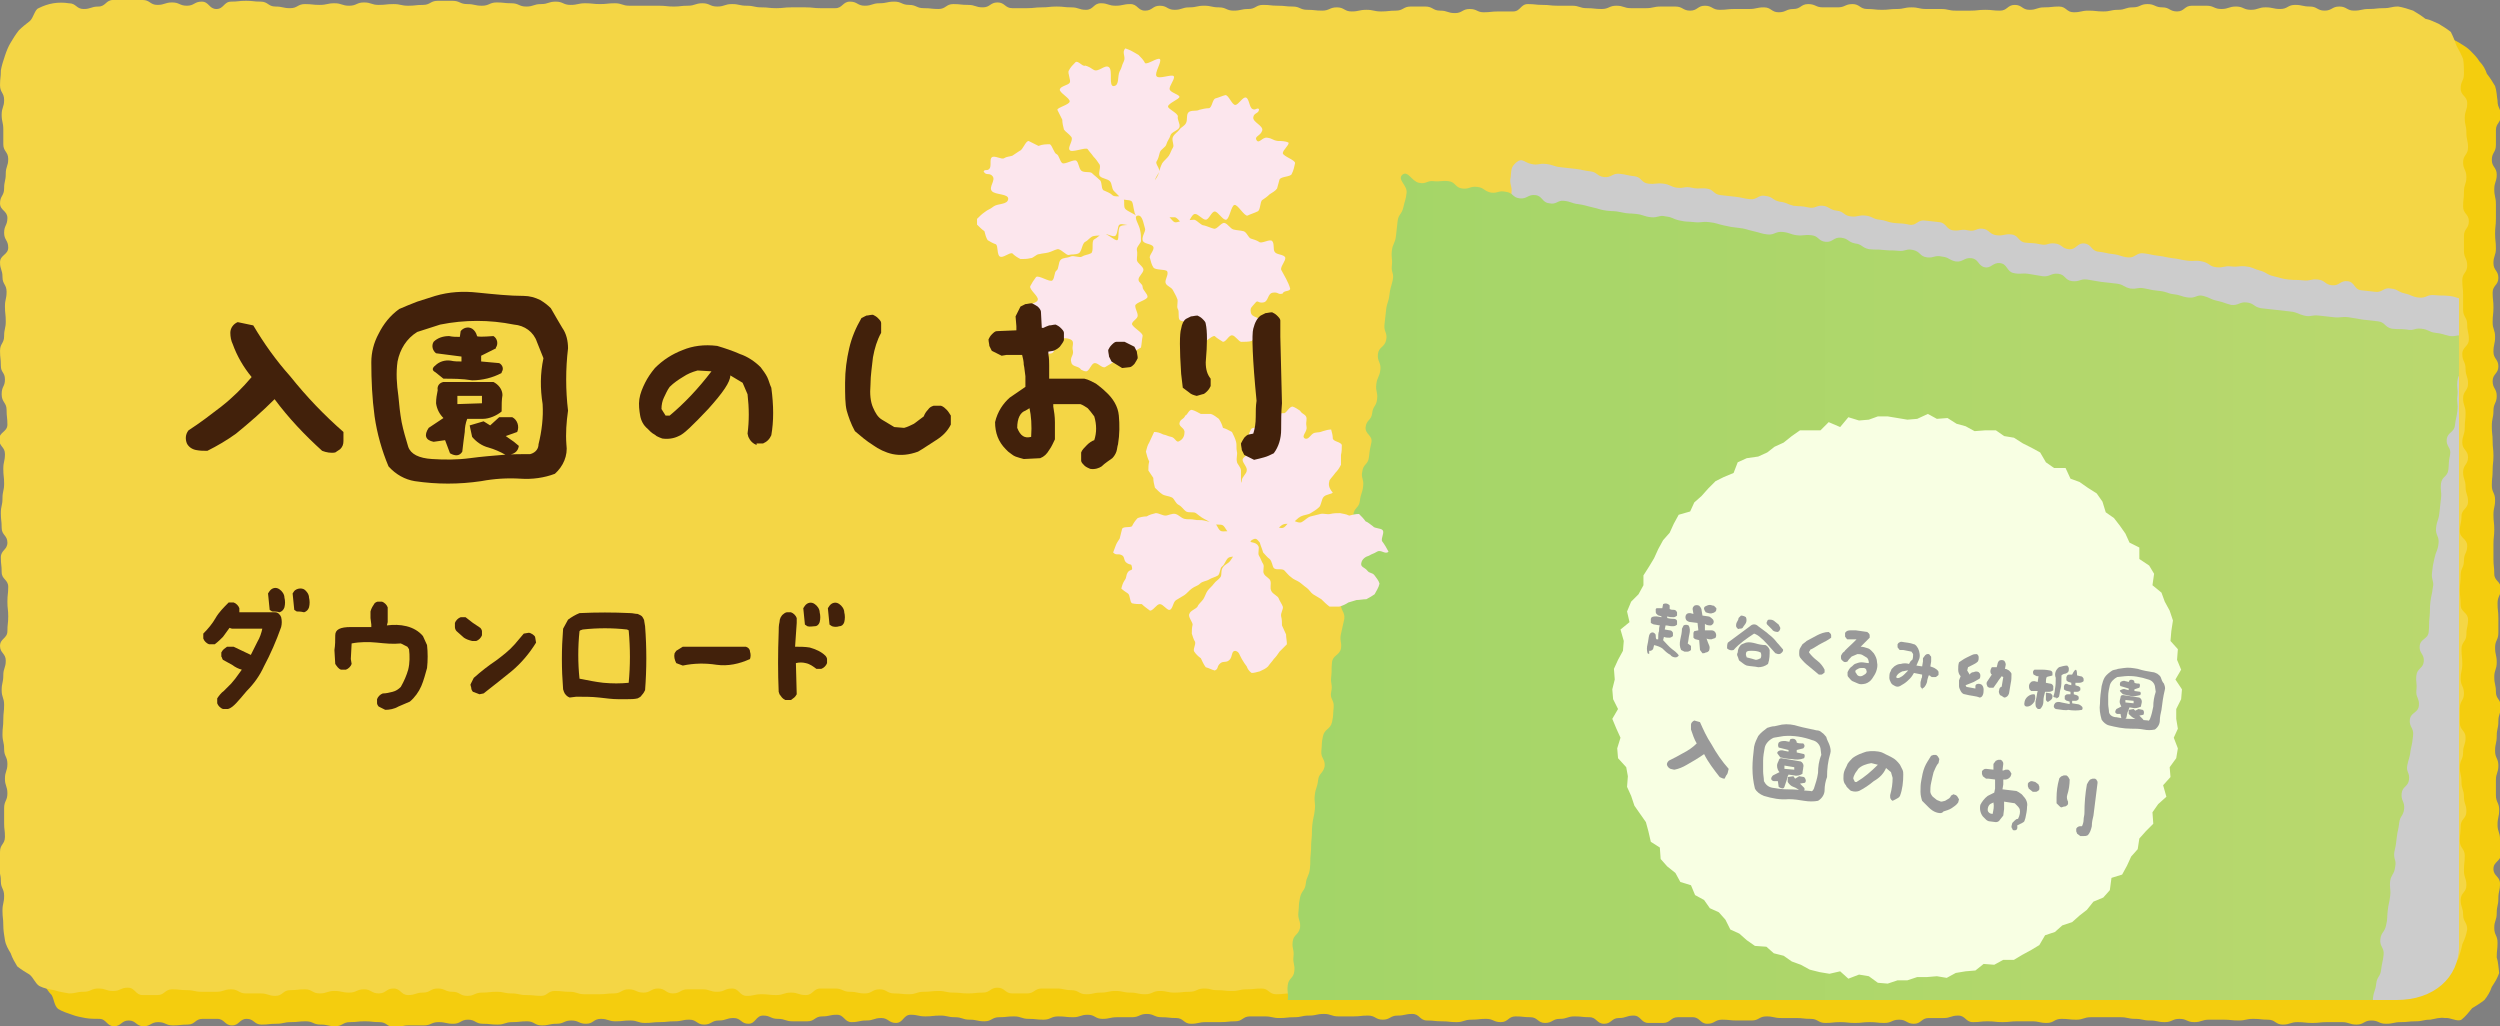
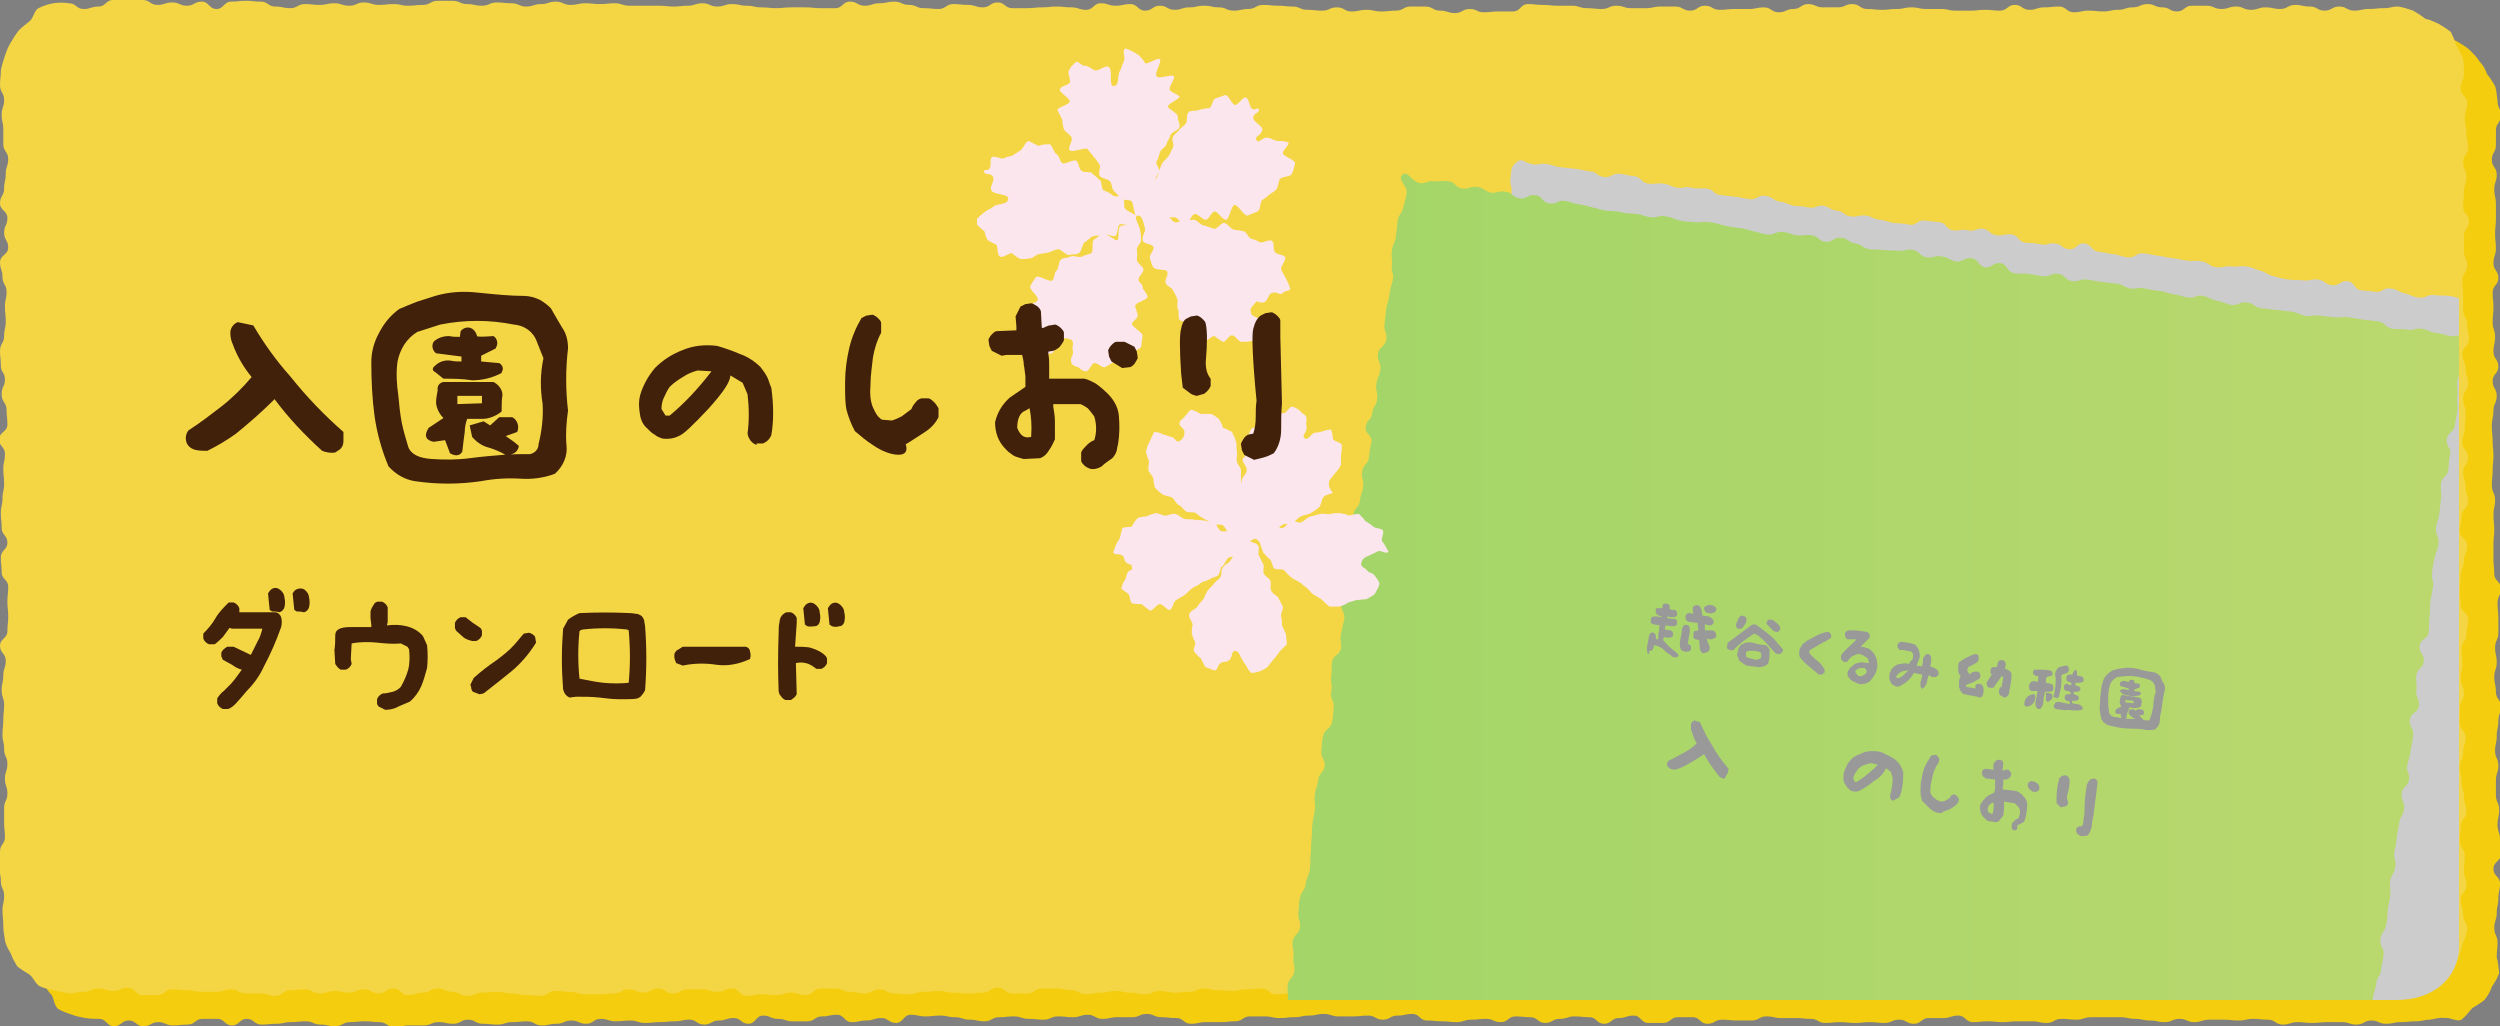
<svg xmlns="http://www.w3.org/2000/svg" xmlns:xlink="http://www.w3.org/1999/xlink" version="1.1" id="レイヤー_1" x="0px" y="0px" viewBox="-547 238.8 305 125.2" style="enable-background:new -547 238.8 305 125.2;" xml:space="preserve">
  <rect x="-547" y="238.8" width="305" height="125.2" fill="#808080" stroke="none" />
  <style type="text/css">
	.st0{fill:#F4CD0E;}
	.st1{fill:#F4D645;}
	.st2{fill:#FCE6ED;}
	.st3{clip-path:url(#SVGID_2_);}
	.st4{fill:#CCCCCC;}
	.st5{fill:url(#SVGID_3_);}
	.st6{fill:#F8FFE3;}
	.st7{fill:#999999;}
	.st8{fill:#42210B;}
</style>
  <title>btn_download</title>
  <path class="st0" d="M-250.5,363.2c-0.9,0-0.9,0.2-1.8,0.2s-0.9,0.1-1.8,0.1s-0.9,0.2-1.8,0.2s-0.9-0.4-1.8-0.4s-0.9,0.5-1.8,0.5  s-0.9-0.3-1.8-0.3s-0.9,0-1.8,0s-0.9,0.1-1.8,0.1s-0.9-0.1-1.8-0.1s-0.9,0.3-1.8,0.3s-0.9-0.6-1.8-0.6s-0.9-0.1-1.8-0.1  s-0.9,0.2-1.8,0.2s-0.9-0.1-1.8-0.1h-1.8c-0.9,0-0.9,0.3-1.8,0.3s-0.9-0.4-1.8-0.4s-0.9,0.4-1.8,0.4s-0.9-0.2-1.8-0.2  s-0.9-0.2-1.8-0.2s-0.9-0.2-1.8-0.2s-0.9,0-1.8,0s-0.9,0-1.8,0c-0.9,0-0.9,0.3-1.8,0.3s-0.9-0.1-1.8-0.1c-0.9,0-0.9,0.5-1.8,0.5  s-0.9-0.2-1.8-0.2h-1.8c-0.9,0-0.9,0.1-1.8,0.1c-0.9,0-0.9-0.1-1.8-0.1s-0.9,0.1-1.8,0.1c-0.9,0-0.9-0.8-1.8-0.8s-0.9,0.3-1.8,0.3  c-0.9,0-0.9,0-1.8,0s-0.9,0.7-1.8,0.7c-0.9,0-0.9-0.5-1.8-0.5s-0.9,0.4-1.8,0.4c-0.9,0-0.9-0.1-1.8-0.1s-0.9,0.1-1.8,0.1  c-0.9,0-0.9-0.1-1.8-0.1s-0.9,0.1-1.8,0.1c-0.9,0-0.9-0.5-1.8-0.5s-0.9-0.1-1.8-0.1h-1.8c-0.9,0-0.9-0.2-1.8-0.2  c-0.9,0-0.9,0.5-1.8,0.5h-1.8c-0.9,0-0.9-0.1-1.8-0.1s-0.9,0.5-1.8,0.5c-0.9,0-0.9-0.8-1.8-0.8h-1.8c-0.9,0-0.9,0.7-1.8,0.7  s-0.9,0-1.8,0c-0.9,0-0.9-0.9-1.8-0.9s-0.9,0.3-1.8,0.3c-0.9,0-0.9,0.7-1.8,0.7s-0.9-0.8-1.8-0.8c-0.9,0-0.9-0.1-1.8-0.1  s-0.9,0.3-1.8,0.3c-0.9,0-0.9,0.5-1.8,0.5s-0.9-0.7-1.8-0.7c-0.9,0-0.9-0.1-1.8-0.1s-0.9,0.7-1.8,0.7c-0.9,0-0.9-0.4-1.8-0.4  s-0.9,0.1-1.8,0.1c-0.9,0-0.9,0.3-1.8,0.3s-0.9-0.1-1.8-0.1c-0.9,0-0.9-0.1-1.8-0.1s-0.9-0.8-1.8-0.8c-0.9,0-0.9,0.2-1.8,0.2  s-0.9,0.5-1.8,0.5c-0.9,0-0.9-0.5-1.8-0.5s-0.9,0.1-1.8,0.1c-0.9,0-0.9,0-1.8,0s-0.9-0.3-1.8-0.3c-0.9,0-0.9,0.2-1.8,0.2  s-0.9,0.2-1.8,0.2c-0.9,0-0.9,0.1-1.8,0.1s-0.9-0.2-1.8-0.2h-1.8c-0.9,0-0.9,0.6-1.8,0.6c-0.9,0-0.9,0.1-1.8,0.1h-1.8  c-0.9,0-0.9,0.2-1.8,0.2s-0.9-0.7-1.8-0.7c-0.9,0-0.9-0.1-1.8-0.1s-0.9-0.4-1.8-0.4c-0.9,0-0.9,0.4-1.8,0.4s-0.9,0-1.8,0  c-0.9,0-0.9,0.2-1.8,0.2s-0.9-0.5-1.8-0.5c-0.9,0-0.9,0.3-1.8,0.3s-0.9-0.1-1.8-0.1c-0.9,0-0.9,0.4-1.8,0.4s-0.9-0.1-1.8-0.1  c-0.9,0-0.9-0.3-1.8-0.3s-0.9,0.1-1.8,0.1c-0.9,0-0.9,0.5-1.8,0.5s-0.9-0.2-1.8-0.2c-0.9,0-0.9-0.3-1.8-0.3s-0.9-0.2-1.8-0.2  c-0.9,0-0.9,0.1-1.8,0.1s-0.9-0.2-1.8-0.2c-0.9,0-0.9,1-1.8,1s-0.9-0.6-1.8-0.6c-0.9,0-0.9,0.3-1.8,0.3s-0.9,0.2-1.8,0.2  c-0.9,0-0.9-0.9-1.8-0.9s-0.9,0.2-1.8,0.2c-0.9,0-0.9,0.6-1.8,0.6s-0.9,0-1.8,0c-0.9,0-0.9-0.3-1.8-0.3s-0.9-0.4-1.8-0.4  c-0.9,0-0.9,1-1.8,1s-0.9-0.7-1.8-0.7c-0.9,0-0.9,0.3-1.8,0.3s-0.9,0.5-1.8,0.5c-0.9,0-0.9-0.6-1.8-0.6s-0.9,0.2-1.8,0.2  c-0.9,0-0.9,0.1-1.8,0.1s-0.9,0.1-1.8,0.1c-0.9,0-0.9-0.3-1.8-0.3s-0.9,0.1-1.8,0.1c-0.9,0-0.9-0.3-1.8-0.3s-0.9,0.6-1.8,0.6  c-0.9,0-0.9-0.4-1.8-0.4s-0.9,0.4-1.8,0.4c-0.9,0-0.9,0.2-1.8,0.2s-0.9-0.5-1.8-0.5c-0.9,0-0.9,0.1-1.8,0.1s-0.9,0.3-1.8,0.3  s-0.9-0.1-1.8-0.1s-0.9-0.5-1.8-0.5s-0.9,0.5-1.8,0.5s-0.9-0.2-1.8-0.2s-0.9,0.4-1.8,0.4s-0.9,0-1.8,0c-0.9,0-0.9,0.2-1.8,0.2  s-0.9-0.6-1.8-0.6s-0.9-0.1-1.8-0.1c-0.9,0-0.9,0.1-1.8,0.1s-0.9,0.5-1.8,0.5c-0.9,0-0.9-0.2-1.8-0.2s-0.9-0.4-1.8-0.4  s-0.9,0.1-1.8,0.1c-0.9,0-0.9,0.2-1.8,0.2s-0.9,0.1-1.8,0.1c-0.9,0-0.9-0.7-1.8-0.7c-0.9,0-0.9,0.8-1.8,0.8c-0.9,0-0.9-0.8-1.8-0.8  h-1.8c-0.9,0-0.9,0.7-1.8,0.7s-0.9,0.1-1.8,0.1c-0.9,0-0.9-0.4-1.8-0.4c-0.9,0-0.9,0.5-1.8,0.5c-0.9,0-0.9-0.7-1.8-0.7  c-0.9,0-0.9,0.7-1.8,0.7c-0.9,0-0.9-0.9-1.8-0.9c-0.6,0-1.1,0-1.7-0.1c-0.5-0.1-1.1-0.2-1.6-0.4c-0.6-0.2-1.2-0.4-1.7-0.7  c-0.5-0.4-0.5-1.2-0.8-1.7c-0.4-0.4-0.7-0.9-1-1.4c-0.3-0.5-0.6-1-0.8-1.6c-0.1-0.6-0.1-1.2-0.1-1.8c0-0.9-0.5-0.9-0.5-1.8  c0-0.9,0.1-0.9,0.1-1.8c0-0.9,0.6-0.9,0.6-1.8s-0.1-0.9-0.1-1.8c0-0.9,0.3-0.9,0.3-1.8c0-0.9-0.3-0.9-0.3-1.8s0.2-0.9,0.2-1.8  s-0.5-0.9-0.5-1.8c0-0.9,0.2-0.9,0.2-1.8c0-0.9,0.5-0.9,0.5-1.8c0-0.9-0.6-0.9-0.6-1.8s-0.1-0.9-0.1-1.8c0-0.9,0-0.9,0-1.8  c0-0.9,0.2-0.9,0.2-1.8c0-0.9,0.3-0.9,0.3-1.8s-0.7-0.9-0.7-1.8c0-0.9,0-0.9,0-1.8c0-0.9,1-0.9,1-1.8s-0.4-0.9-0.4-1.8  c0-0.9-0.5-0.9-0.5-1.8c0-0.9,0.8-0.9,0.8-1.8c0-0.9-0.2-0.9-0.2-1.8c0-0.9-0.4-0.9-0.4-1.8s0.3-0.9,0.3-1.8c0-0.9,0.1-0.9,0.1-1.8  c0-0.9-0.6-0.9-0.6-1.8c0-0.9-0.1-0.9-0.1-1.8c0-0.9,0.5-0.9,0.5-1.8c0-0.9,0.5-0.9,0.5-1.8c0-0.9-0.9-0.9-0.9-1.8  c0-0.9,0.4-0.9,0.4-1.8s-0.3-0.9-0.3-1.8c0-0.9,0.3-0.9,0.3-1.8c0-0.9,0.4-0.9,0.4-1.8s0-0.9,0-1.8s-0.4-0.9-0.4-1.8  s-0.5-0.9-0.5-1.7c0-0.9,0-0.9,0-1.8c0-0.9,0.4-0.9,0.4-1.8c0-0.9,0.4-0.9,0.4-1.8c0-0.9-0.5-0.9-0.5-1.8s-0.3-0.9-0.3-1.8  c0-0.9,0.9-0.9,0.9-1.8c0-0.9-0.4-0.9-0.4-1.8s0.1-0.9,0.1-1.8c0-0.9-0.5-0.9-0.5-1.8s0-0.9,0-1.8c0-0.9,0.7-0.9,0.7-1.8  s-0.5-0.9-0.5-1.8c0-0.9-0.1-0.9-0.1-1.8c0-0.9,0.1-0.9,0.1-1.8c0-0.9,0.3-0.9,0.3-1.8c0-0.9-0.1-0.9-0.1-1.8c0-0.9,0.4-0.9,0.4-1.8  s-0.2-0.9-0.2-1.8c0-0.9,0.3-0.9,0.3-1.8c0-0.9-0.4-0.9-0.4-1.8c0-0.9-0.6-0.9-0.6-1.8c0-0.6,1-1.1,1.1-1.7c0.1-0.6-0.4-1.4-0.1-1.9  c0.4-0.5,0.8-0.9,1.3-1.3c0.3-0.5,0.7-1.1,1.1-1.5c0.5-0.4,1-0.8,1.5-1.2c0.6-0.2,1.2-0.3,1.8-0.4c0.6-0.1,1.2,0.5,1.8,0.5  c0.9,0,0.9,0,1.8,0c0.9,0,0.9-0.5,1.8-0.5h1.8c0.9,0,0.9-0.4,1.8-0.4c0.9,0,0.9,0,1.8,0s0.9,0.5,1.8,0.5c0.9,0,0.9-0.6,1.8-0.6  c0.9,0,0.9,0.7,1.8,0.7c0.9,0,0.9,0,1.8,0c0.9,0,0.9-0.8,1.8-0.8s0.9,0.3,1.8,0.3c0.9,0,0.9,0.1,1.8,0.1c0.9,0,0.9,0,1.8,0  c0.9,0,0.9-0.3,1.8-0.3c0.9,0,0.9,0.1,1.8,0.1c0.9,0,0.9,0.2,1.8,0.2h1.7c0.9,0,0.9-0.3,1.8-0.3c0.9,0,0.9,0.2,1.8,0.2  s0.9,0.5,1.8,0.5s0.9,0.1,1.8,0.1s0.9-0.8,1.8-0.8c0.9,0,0.9,0.2,1.8,0.2s0.9,0.6,1.8,0.6s0.9-0.3,1.8-0.3s0.9,0.1,1.8,0.1h1.8  c0.9,0,0.9-0.6,1.8-0.6c0.9,0,0.9,0.3,1.8,0.3s0.9,0.2,1.8,0.2s0.9-0.5,1.8-0.5c0.9,0,0.9,0.8,1.8,0.8s0.9-0.5,1.8-0.5  c0.9,0,0.9,0.4,1.8,0.4s0.9-0.2,1.8-0.2c0.9,0,0.9-0.6,1.8-0.6s0.9,0.1,1.8,0.1c0.9,0,0.9,0,1.8,0s0.9,0.6,1.8,0.6  c0.9,0,0.9,0,1.8,0s0.9-0.7,1.8-0.7c0.9,0,0.9,0.4,1.8,0.4s0.9,0.3,1.8,0.3c0.9,0,0.9-0.3,1.8-0.3s0.9-0.2,1.8-0.2  c0.9,0,0.9,0.1,1.8,0.1s0.8,0.6,1.7,0.6c0.9,0,0.9-0.6,1.8-0.6s0.9-0.2,1.8-0.2c0.9,0,0.9,0.1,1.8,0.1h1.8c0.9,0,0.9,0.1,1.8,0.1  h1.8c0.9,0,0.9-0.2,1.8-0.2s0.9-0.1,1.8-0.1h1.8c0.9,0,0.9,0.8,1.8,0.8c0.9,0,0.9-0.2,1.8-0.2c0.9,0,0.9-0.6,1.8-0.6  c0.9,0,0.9,0.8,1.8,0.8s0.9-0.2,1.8-0.2c0.9,0,0.9-0.3,1.8-0.3c0.9,0,0.9-0.3,1.8-0.3c0.9,0,0.9,0.3,1.8,0.3s0.9,0.2,1.8,0.2  c0.9,0,0.9-0.4,1.8-0.4s0.9,0.1,1.8,0.1h1.8c0.9,0,0.9,0.6,1.8,0.6c0.9,0,0.9,0.1,1.8,0.1s0.9,0,1.8,0c0.9,0,0.9-0.1,1.8-0.1  s0.9,0.1,1.8,0.1c0.9,0,0.9-0.1,1.8-0.1s0.9,0.1,1.8,0.1c0.9,0,0.9,0.1,1.8,0.1s0.9,0.1,1.8,0.1c0.9,0,0.9-0.6,1.8-0.6  s0.9,0.3,1.8,0.3c0.9,0,0.9-0.7,1.8-0.7s0.9,0.8,1.8,0.8c0.9,0,0.9-0.6,1.8-0.6s0.9-0.2,1.8-0.2c0.9,0,0.9,0,1.8,0s0.9,0.1,1.8,0.1  c0.9,0,0.9-0.1,1.8-0.1s0.9,0.8,1.8,0.8c0.9,0,0.9-0.7,1.8-0.7s0.9,0.6,1.8,0.6c0.9,0,0.9-0.1,1.8-0.1s0.9-0.2,1.8-0.2  c0.9,0,0.9-0.2,1.8-0.2s0.9-0.2,1.8-0.2c0.9,0,0.9,0.6,1.8,0.6h1.8c0.9,0,0.9-0.6,1.8-0.6s0.9,0,1.8,0c0.9,0,0.9,0.5,1.8,0.5  s0.9-0.1,1.8-0.1c0.9,0,0.9-0.4,1.8-0.4s0.9,0.2,1.8,0.2c0.9,0,0.9,0.3,1.8,0.3s0.9-0.1,1.8-0.1c0.9,0,0.9-0.2,1.8-0.2  s0.9-0.3,1.8-0.3c0.9,0,0.9,0.9,1.7,0.9s0.9-0.6,1.8-0.6c0.9,0,0.9,0.1,1.8,0.1s0.9,0.3,1.8,0.3c0.9,0,0.9-0.4,1.8-0.4  s0.9,0.4,1.8,0.4c0.9,0,0.9-0.4,1.8-0.4s0.9-0.3,1.8-0.3c0.9,0,0.9,0.6,1.8,0.6s0.9-0.4,1.8-0.4c0.9,0,0.9-0.1,1.8-0.1  s0.9,0.5,1.8,0.5c0.9,0,0.9-0.4,1.8-0.4s0.9,0,1.8,0c0.9,0,0.9,0.6,1.8,0.6s0.9,0,1.8,0s0.9-0.1,1.8-0.1c0.9,0,0.9,0.1,1.8,0.1h1.8  c0.9,0,0.9-0.6,1.8-0.6s0.9,0.4,1.8,0.4c0.9,0,0.9-0.3,1.8-0.3s0.9,0.7,1.8,0.7c0.9,0,0.9-0.9,1.8-0.9s0.9,0.5,1.8,0.5  c0.9,0,0.9-0.6,1.8-0.6s0.9,0.7,1.8,0.7c0.9,0,0.9-0.3,1.8-0.3s0.9,0.2,1.8,0.2c0.9,0,0.9-0.4,1.8-0.4s0.9,0.6,1.8,0.6  s0.9-0.4,1.8-0.4s0.9,0.3,1.8,0.3s0.9-0.2,1.8-0.2s0.9,0.3,1.8,0.3s0.9,0.1,1.8,0.1s0.9-0.9,1.8-0.9s0.9,0.5,1.8,0.5  s0.9-0.4,1.8-0.4s0.9,0.2,1.8,0.2s0.9,0,1.8,0s0.9-0.1,1.8-0.1s0.9,0.3,1.8,0.3s0.9-0.5,1.8-0.5s0.9,0.6,1.8,0.6s0.9,0,1.8,0  s0.9-0.4,1.8-0.4s0.9,0.3,1.8,0.3s0.9-0.2,1.8-0.2s0.9-0.1,1.8-0.1s0.9,0.8,1.8,0.8s0.9-0.3,1.8-0.3s0.9-0.3,1.8-0.3  c0.6,0.1,1.2,0.2,1.8,0.4c0.6,0.2,1.1,0.4,1.6,0.7c0.5,0.3,1,0.6,1.4,1c0.4,0.4,0.8,0.8,1.1,1.3c0.4,0.4,0.7,0.9,0.9,1.5  c0.4,0.5,0.7,1,1,1.5c0.2,0.6,0.2,1.2,0.3,1.8c0,0.9,0.4,0.9,0.4,1.8s-0.6,0.9-0.6,1.8s0,0.9,0,1.8c0,0.9-0.5,0.9-0.5,1.8  c0,0.9,0.6,0.9,0.6,1.8s-0.3,0.9-0.3,1.8s0.2,0.9,0.2,1.8c0,0.9,0,0.9,0,1.8c0,0.9-0.1,0.9-0.1,1.8c0,0.9,0.1,0.9,0.1,1.8  c0,0.9-0.3,0.9-0.3,1.8c0,0.9,0.6,0.9,0.6,1.8c0,0.9-0.7,0.9-0.7,1.8c0,0.9,0.1,0.9,0.1,1.8c0,0.9-0.1,0.9-0.1,1.8  c0,0.9,0.3,0.9,0.3,1.8c0,0.9-0.2,0.9-0.2,1.8c0,0.9,0.6,0.9,0.6,1.8c0,0.9-0.7,0.9-0.7,1.8c0,0.9,0.5,0.9,0.5,1.8  c0,0.9-0.4,0.9-0.4,1.8c0,0.9-0.2,0.9-0.2,1.9s0.1,0.9,0.1,1.8c0,0.9,0.1,0.9,0.1,1.8c0,0.9-0.1,0.9-0.1,1.8c0,0.9-0.1,0.9-0.1,1.8  s0.4,0.9,0.4,1.8c0,0.9-0.2,0.9-0.2,1.8c0,0.9,0.1,0.9,0.1,1.8c0,0.9-0.1,0.9-0.1,1.8s0,0.9,0,1.8c0,0.9,0.1,0.9,0.1,1.8  c0,0.9,0.8,0.9,0.8,1.8s-0.4,0.9-0.4,1.8s0.1,0.9,0.1,1.8c0,0.9,0,0.9,0,1.8c0,0.9-0.4,0.9-0.4,1.8c0,0.9,0.2,0.9,0.2,1.8  s-0.3,0.9-0.3,1.8c0,0.9,0.2,0.9,0.2,1.8c0,0.9,0.6,0.9,0.6,1.8c0,0.9-0.3,0.9-0.3,1.8s-0.2,0.9-0.2,1.8c0,0.9-0.2,0.9-0.2,1.8  s0.4,0.9,0.4,1.8s-0.3,0.9-0.3,1.8c0,0.9,0,0.9,0,1.8c0,0.9,0.4,0.9,0.4,1.8c0,0.9-0.2,0.9-0.2,1.8c0,0.9,0.3,0.9,0.3,1.8  s0.1,0.9,0.1,1.8c0,0.9-0.9,0.9-0.9,1.8c0,0.9,0.8,0.9,0.8,1.8s-0.2,0.9-0.2,1.8s-0.2,0.9-0.2,1.8c0,0.9-0.3,0.9-0.3,1.8  c0,0.9,0.4,0.9,0.4,1.8s-0.1,0.9-0.1,1.8c0.2,0.6,0.2,1.2,0.3,1.9c-0.2,0.6-0.5,1.1-0.9,1.7c-0.2,0.6-0.5,1.1-0.9,1.6  c-0.5,0.4-1,0.7-1.5,1c-0.4,0.5-0.8,1-1.3,1.4c-0.5,0.3-1.4-0.3-2-0.2C-249.4,362.9-249.9,363.1-250.5,363.2z" />
  <path class="st1" d="M-254.5,359.6c-0.9,0-0.9-0.2-1.8-0.2s-0.9,0.4-1.8,0.4s-0.9-0.9-1.8-0.9s-0.9,0.9-1.8,0.9s-0.9-0.8-1.8-0.8  s-0.9,0.5-1.8,0.5s-0.9,0.4-1.8,0.4s-0.9-0.1-1.8-0.1s-0.9-0.5-1.8-0.5s-0.9,0.2-1.8,0.2s-0.9-0.1-1.8-0.1s-0.9,0.7-1.8,0.7  s-0.9-0.7-1.8-0.7s-0.9,0.6-1.8,0.6s-0.9-0.3-1.8-0.3s-0.9-0.4-1.8-0.4s-0.9-0.1-1.8-0.1s-0.9,0.1-1.8,0.1s-0.9,0.2-1.8,0.2  s-0.9-0.1-1.8-0.1s-0.9-0.1-1.8-0.1c-0.9,0-0.9,0.4-1.8,0.4s-0.9-0.4-1.8-0.4c-0.9,0-0.9,0.5-1.8,0.5s-0.9-0.5-1.8-0.5  c-0.9,0-0.9,0.6-1.8,0.6s-0.9-0.2-1.8-0.2c-0.9,0-0.9,0-1.8,0s-0.9-0.1-1.8-0.1c-0.9,0-0.9-0.5-1.8-0.5s-0.9,0-1.8,0  c-0.9,0-0.9,0.7-1.8,0.7s-0.9-0.4-1.8-0.4c-0.9,0-0.9-0.2-1.8-0.2s-0.9,0.7-1.8,0.7c-0.9,0-0.9-0.1-1.8-0.1s-0.9-0.3-1.8-0.3h-1.8  c-0.9,0-0.9,0.5-1.8,0.5c-0.9,0-0.9-0.8-1.8-0.8s-0.9,0.1-1.8,0.1c-0.9,0-0.9,0.3-1.8,0.3h-1.8c-0.9,0-0.9,0.2-1.8,0.2  s-0.9,0.2-1.8,0.2c-0.9,0-0.9-0.4-1.8-0.4s-0.9,0.4-1.8,0.4c-0.9,0-0.9-0.1-1.8-0.1s-0.9,0.1-1.8,0.1c-0.9,0-0.9-0.6-1.8-0.6  s-0.9,0.5-1.8,0.5c-0.9,0-0.9-0.3-1.8-0.3s-0.9,0.4-1.8,0.4c-0.9,0-0.9-0.4-1.8-0.4s-0.9-0.2-1.8-0.2c-0.9,0-0.9,0.6-1.8,0.6  s-0.9,0-1.8,0c-0.9,0-0.9-0.1-1.8-0.1s-0.9-0.1-1.8-0.1c-0.9,0-0.9,0.4-1.8,0.4s-0.9-0.4-1.8-0.4c-0.9,0-0.9,0.1-1.8,0.1  s-0.9,0.1-1.8,0.1c-0.9,0-0.9,0-1.8,0s-0.9,0.2-1.8,0.2c-0.9,0-0.9-0.1-1.8-0.1s-0.9-0.8-1.8-0.8c-0.9,0-0.9,0.4-1.8,0.4  s-0.9-0.1-1.8-0.1c-0.9,0-0.9,0.5-1.8,0.5s-0.9,0.1-1.8,0.1c-0.9,0-0.9-0.2-1.8-0.2s-0.9,0.3-1.8,0.3c-0.9,0-0.9-0.1-1.8-0.1  s-0.9-0.2-1.8-0.2c-0.9,0-0.9,0.1-1.8,0.1s-0.9-0.7-1.8-0.7c-0.9,0-0.9,0.1-1.8,0.1s-0.9,0.2-1.8,0.2c-0.9,0-0.9-0.1-1.8-0.1  s-0.7-0.2-1.6-0.2s-0.9,0.4-1.8,0.4c-0.9,0-0.9,0.1-1.8,0.1s-0.9-0.2-1.8-0.2c-0.9,0-0.9,0.4-1.8,0.4s-0.9-0.2-1.8-0.2  c-0.9,0-0.9-0.2-1.8-0.2s-0.9,0.2-1.8,0.2c-0.9,0-0.9,0.2-1.8,0.2s-0.9-0.5-1.8-0.5c-0.9,0-0.9-0.2-1.8-0.2h-1.8  c-0.9,0-0.9,0.6-1.8,0.6s-0.9,0-1.8,0c-0.9,0-0.9-0.7-1.8-0.7s-0.9,0.6-1.8,0.6c-0.9,0-0.9,0.1-1.8,0.1s-0.9-0.1-1.8-0.1  c-0.9,0-0.9-0.2-1.8-0.2s-0.9,0.1-1.8,0.1c-0.9,0-0.9,0.3-1.8,0.3s-0.9-0.1-1.8-0.1c-0.9,0-0.9-0.5-1.8-0.5s-0.9,0.5-1.8,0.5  c-0.9,0-0.9-0.2-1.8-0.2s-0.9-0.4-1.8-0.4c-0.9,0-0.9,0-1.8,0s-0.9,0.8-1.8,0.8c-0.9,0-0.9-0.3-1.8-0.3s-0.9,0.3-1.8,0.3  c-0.9,0-0.9-0.1-1.8-0.1s-0.9,0.2-1.8,0.2c-0.9,0-0.9-0.9-1.8-0.9s-0.9,0.4-1.8,0.4c-0.9,0-0.9-0.3-1.8-0.3s-0.9,0-1.8,0  c-0.9,0-0.9,0.5-1.8,0.5s-0.9-0.6-1.8-0.6c-0.9,0-0.9,0.5-1.8,0.5s-0.9-0.4-1.8-0.4c-0.9,0-0.9,0.5-1.8,0.5s-0.9,0.1-1.8,0.1h-1.8  c-0.9,0-0.9-0.3-1.8-0.3c-0.9,0-0.9-0.1-1.8-0.1s-0.9,0.6-1.7,0.6s-0.9-0.1-1.8-0.1s-0.9-0.2-1.8-0.2c-0.9,0-0.9-0.2-1.8-0.2  s-0.9,0.1-1.8,0.1c-0.9,0-0.9,0.4-1.8,0.4s-0.9-0.5-1.8-0.5s-0.9-0.4-1.8-0.4c-0.9,0-0.9,0.5-1.8,0.5s-0.9,0.3-1.8,0.3  s-0.9-0.8-1.8-0.8s-0.9,0.6-1.8,0.6s-0.9-0.5-1.8-0.5s-0.9,0.4-1.8,0.4s-0.9-0.2-1.8-0.2s-0.9,0.3-1.8,0.3c-0.9,0-0.9-0.5-1.8-0.5  s-0.9,0.1-1.8,0.1s-0.9,0.7-1.8,0.7c-0.9,0-0.9-0.3-1.8-0.3s-0.9,0-1.8,0c-0.9,0-0.9-0.5-1.8-0.5c-0.9,0-0.9,0.3-1.8,0.3  c-0.9,0-0.9,0-1.8,0c-0.9,0-0.9-0.2-1.8-0.2s-0.9-0.1-1.8-0.1c-0.9,0-0.9,0.7-1.8,0.7c-0.9,0-0.9,0-1.8,0c-0.9,0-0.9-0.9-1.8-0.9  c-0.9,0-0.9,0.4-1.8,0.4c-0.9,0-0.9-0.3-1.8-0.3c-0.9,0-0.9,0.4-1.8,0.4c-0.9,0-0.9,0.2-1.8,0.2c-0.6-0.1-1.2-0.2-1.8-0.4  c-0.6-0.1-1.2-0.2-1.8-0.5c-0.5-0.3-0.7-1-1.2-1.4c-0.5-0.3-1-0.6-1.5-1c-0.3-0.5-0.6-1-0.8-1.6c-0.3-0.5-0.6-1-0.7-1.6  c-0.1-0.6-0.2-1.2-0.2-1.8c0-0.9-0.1-0.9-0.1-1.8c0-0.9,0.2-0.9,0.2-1.8s-0.4-0.9-0.4-1.8c0-0.9-0.2-0.9-0.2-1.8  c0-0.9,0.1-0.9,0.1-1.8s0.6-0.9,0.6-1.8s-0.1-0.8-0.1-1.7s0-0.9,0-1.8c0-0.9,0.4-0.9,0.4-1.8c0-0.9-0.3-0.9-0.3-1.8  c0-0.9,0.3-0.9,0.3-1.8s-0.4-0.9-0.4-1.8c0-0.9-0.2-0.9-0.2-1.8c0-0.9,0.1-0.9,0.1-1.8c0-0.9,0.1-0.9,0.1-1.8s-0.3-0.9-0.3-1.8  c0-0.9,0.2-0.9,0.2-1.8c0-0.9,0.3-0.9,0.3-1.8c0-0.9-0.7-0.9-0.7-1.8s0.9-0.9,0.9-1.8s0.1-0.9,0.1-1.8c0-0.9-0.1-0.9-0.1-1.8  c0-0.9,0.1-0.9,0.1-1.8s-0.8-0.9-0.8-1.8c0-0.9-0.1-0.9-0.1-1.8c0-0.9,0.8-0.9,0.8-1.8c0-0.9-0.7-0.9-0.7-1.8s-0.1-0.9-0.1-1.8  c0-0.9,0.2-0.9,0.2-1.8c0-0.9,0.2-0.9,0.2-1.8c0-0.9-0.1-0.9-0.1-1.8s0.2-0.9,0.2-1.8c0-0.9-0.7-0.9-0.7-1.8c0-0.9,1-0.9,1-1.8  c0-0.9-0.1-0.9-0.1-1.8c0-0.9-0.6-0.9-0.6-1.9s0.4-0.9,0.4-1.8c0-0.9-0.5-0.8-0.5-1.7s-0.1-0.9-0.1-1.8c0-0.9,0.5-0.9,0.5-1.8  c0-0.9,0.2-0.9,0.2-1.8c0-0.9-0.1-0.9-0.1-1.8s0.2-0.9,0.2-1.8c0-0.9-0.5-0.9-0.5-1.8s-0.3-0.9-0.3-1.8s1-0.9,1-1.8  c0-0.9-0.5-0.9-0.5-1.8c0-0.9,0.4-0.9,0.4-1.8c0-0.9-0.9-0.9-0.9-1.8c0-0.9,0.5-0.9,0.5-1.8c0-0.9,0.2-0.9,0.2-1.8  c0-0.9,0.3-0.9,0.3-1.8c0-0.9-0.6-0.9-0.6-1.8c0-0.9,0-0.9,0-1.8s-0.2-0.9-0.2-1.8s0.3-0.9,0.3-1.8c0-0.9-0.5-0.9-0.5-1.8  c0-0.9,0.1-0.9,0.1-1.8c0.1-0.6,0.3-1.2,0.5-1.8c0.2-0.6,0.4-1.1,0.7-1.6c0.3-0.5,0.6-1,1-1.5c0.4-0.4,0.9-0.8,1.3-1.1  c0.5-0.4,0.6-1.4,1.1-1.6c0.6-0.3,1.2-0.5,1.8-0.6c0.6-0.1,1.3-0.1,1.9,0c0.9,0,0.9,0.7,1.8,0.7c0.9,0,0.9-0.3,1.8-0.3  c0.9,0,0.9-0.8,1.8-0.8s0.9,0,1.8,0h1.8c0.9,0,0.9,0.6,1.8,0.6c0.9,0,0.9-0.3,1.8-0.3c0.9,0,0.9,0.4,1.8,0.4c0.9,0,0.9-0.5,1.8-0.5  c0.9,0,0.9,0.9,1.8,0.9c0.9,0,0.9-0.9,1.8-0.9c0.9,0,0.9-0.1,1.8-0.1s0.9,0.1,1.8,0.1c0.9,0,0.9,0.6,1.8,0.6s0.9,0.2,1.8,0.2  c0.9,0,0.9-0.5,1.8-0.5s0.9,0.1,1.8,0.1s0.9-0.2,1.8-0.2s0.9,0.3,1.8,0.3s0.9-0.4,1.8-0.4s0.9,0.3,1.8,0.3s0.9-0.1,1.8-0.1  c0.9,0,0.9,0.2,1.8,0.2s0.9-0.1,1.8-0.1s0.9-0.5,1.8-0.5c0.9,0,0.9,0,1.8,0s0.9,0.4,1.8,0.4c0.9,0,0.9,0.2,1.8,0.2s0.9-0.4,1.8-0.4  s0.9,0.1,1.8,0.1c0.9,0,0.9,0.4,1.8,0.4s0.9-0.3,1.8-0.3c0.9,0,0.9-0.3,1.8-0.3s0.9,0.4,1.8,0.4c0.9,0,0.9-0.2,1.8-0.2  s0.9,0.1,1.8,0.1c0.9,0,0.9-0.1,1.8-0.1s0.9,0.3,1.8,0.3h1.8c0.9,0,0.9,0,1.8,0c0.9,0,0.9,0.1,1.8,0.1s0.8-0.1,1.7-0.1  s0.9-0.3,1.8-0.3s0.9,0.4,1.8,0.4s0.9-0.3,1.8-0.3c0.9,0,0.9,0.2,1.8,0.2c0.9,0,0.9,0.2,1.8,0.2s0.9,0.1,1.8,0.1s0.9-0.1,1.8-0.1  h1.8c0.9,0,0.9,0.1,1.8,0.1s0.9,0,1.8,0s0.9-0.8,1.8-0.8c0.9,0,0.9,0.5,1.8,0.5c0.9,0,0.9-0.3,1.8-0.3s0.9-0.2,1.8-0.2  s0.9,0.4,1.8,0.4s0.9,0.4,1.8,0.4c0.9,0,0.9,0.1,1.8,0.1c0.9,0,0.9-0.6,1.8-0.6c0.9,0,0.9,0.1,1.8,0.1s0.9,0.3,1.8,0.3  c0.9,0,0.9-0.6,1.8-0.6c0.9,0,0.9,0.7,1.8,0.7c0.9,0,0.9,0,1.8,0s0.9-0.1,1.8-0.1c0.9,0,0.9-0.1,1.8-0.1s0.9,0.1,1.8,0.1  c0.9,0,0.9,0.3,1.8,0.3s0.9-0.8,1.8-0.8c0.9,0,0.9,0.3,1.8,0.3s0.9-0.2,1.8-0.2c0.9,0,0.9,0.8,1.8,0.8s0.9-0.6,1.8-0.6  c0.9,0,0.9,0.5,1.8,0.5s0.9-0.3,1.8-0.3c0.9,0,0.9-0.2,1.8-0.2s0.9,0.2,1.8,0.2c0.9,0,0.9,0.4,1.8,0.4s0.9-0.2,1.8-0.2  c0.9,0,0.9-0.5,1.8-0.5s0.9,0.1,1.8,0.1c0.9,0,0.9,0.1,1.8,0.1s0.9,0.4,1.8,0.4c0.9,0,0.9,0.1,1.8,0.1s0.9-0.4,1.8-0.4  c0.9,0,0.9,0.5,1.8,0.5s0.9-0.2,1.8-0.2c0.9,0,0.9,0.2,1.8,0.2s0.9-0.1,1.8-0.1c0.9,0,0.9-0.5,1.8-0.5s0.9,0,1.8,0  c0.9,0,0.9,0.5,1.8,0.5s0.9,0.3,1.8,0.3c0.9,0,0.9-0.5,1.8-0.5s0.9,0.4,1.7,0.4c0.9,0,0.9-0.1,1.8-0.1h1.8c0.9,0,0.9-0.9,1.8-0.9  s0.9,0.1,1.8,0.1c0.9,0,0.9,0.1,1.8,0.1s0.9,0,1.8,0c0.9,0,0.9,0.3,1.8,0.3s0.9,0.1,1.8,0.1c0.9,0,0.9-0.4,1.8-0.4s0.9,0.3,1.8,0.3  c0.9,0,0.9,0,1.8,0s0.9-0.2,1.8-0.2h1.8c0.9,0,0.9,0.5,1.8,0.5c0.9,0,0.9-0.6,1.8-0.6s0.9,0.5,1.8,0.5c0.9,0,0.9-0.1,1.8-0.1  s0.9,0,1.8,0c0.9,0,0.9-0.2,1.8-0.2s0.9,0.6,1.8,0.6s0.9-0.4,1.8-0.4c0.9,0,0.9-0.6,1.8-0.6s0.9,0.4,1.8,0.4h1.8  c0.9,0,0.9-0.4,1.8-0.4c0.9,0,0.9,0.6,1.8,0.6s0.9,0.1,1.8,0.1c0.9,0,0.9-0.1,1.8-0.1s0.9-0.2,1.8-0.2c0.9,0,0.9,0.2,1.8,0.2  s0.9,0,1.8,0c0.9,0,0.9,0.2,1.8,0.2s0.9,0,1.8,0c0.9,0,0.9-0.1,1.8-0.1s0.9,0.1,1.8,0.1c0.9,0,0.9-0.7,1.8-0.7s0.9,0.6,1.8,0.6  c0.9,0,0.9-0.3,1.8-0.3s0.9-0.1,1.8-0.1c0.9,0,0.9,0.7,1.8,0.7s0.9-0.2,1.8-0.2c0.9,0,0.9,0.1,1.8,0.1s0.9-0.2,1.8-0.2  s0.9-0.3,1.8-0.3s0.9-0.4,1.8-0.4s0.9,0.4,1.8,0.4s0.9,0.5,1.8,0.5s0.9-0.7,1.8-0.7h1.8c0.9,0,0.9,0.4,1.8,0.4s0.9-0.3,1.8-0.3  s0.9,0.4,1.8,0.4s0.9-0.3,1.8-0.3s0.9,0.2,1.8,0.2s0.9-0.5,1.8-0.5s0.9,0.2,1.8,0.2s0.9,0.5,1.8,0.5s0.9-0.5,1.8-0.5  s0.9,0.5,1.8,0.5s0.9-0.2,1.8-0.2s0.9-0.1,1.8-0.1s0.9-0.2,1.8-0.2c0.6,0.1,1.2,0.3,1.8,0.5c0.5,0.3,1,0.6,1.5,1  c0.6,0.1,1.1,0.4,1.6,0.6c0.5,0.3,1,0.6,1.5,1c0.3,0.6,0.5,1.1,0.7,1.7c0.3,0.5,0.6,1.1,0.8,1.6c0.1,0.6,0.1,1.2,0.1,1.8  c0,0.9-0.4,0.9-0.4,1.8s0.8,0.9,0.8,1.8s-0.3,0.9-0.3,1.8s0.2,0.9,0.2,1.8s0.2,0.9,0.2,1.8c0,0.9-0.6,0.9-0.6,1.8  c0,0.9,0.4,0.9,0.4,1.8s-0.3,0.9-0.3,1.8s-0.1,0.9-0.1,1.8c0,0.9,0.7,0.9,0.7,1.8c0,0.9-0.6,0.9-0.6,1.8c0,0.9,0,0.9,0,1.8  s0.4,0.9,0.4,1.8c0,0.9-0.6,0.9-0.6,1.8c0,0.9,0.1,0.9,0.1,1.8c0,0.9,0,0.9,0,1.8s0.5,0.9,0.5,1.8c0,0.9,0.2,0.9,0.2,1.8  c0,0.9-0.8,0.9-0.8,1.8c0,0.9,0.4,0.9,0.4,1.8s0.3,0.9,0.3,1.8c0,0.9-0.6,0.9-0.6,1.8c0,0.9,0.3,0.9,0.3,1.8c0,0.9-0.1,0.9-0.1,1.8  s-0.3,0.9-0.3,1.8c0,0.9,0.7,0.9,0.7,1.8c0,0.9-0.6,0.9-0.6,1.8c0,0.9,0.3,0.9,0.3,1.8s0.3,0.9,0.3,1.8c0,0.9-0.8,0.9-0.8,1.8  c0,0.9-0.2,0.9-0.2,1.8s0.9,0.9,0.9,1.8s-0.4,0.9-0.4,1.8s-0.4,0.9-0.4,1.8c0,0.9-0.1,0.9-0.1,1.8c0,0.9,0.1,0.9,0.1,1.8  s0.9,0.9,0.9,1.8c0,0.9-0.2,0.9-0.2,1.8c0,0.9-0.6,0.9-0.6,1.8c0,0.9,0.1,0.9,0.1,1.8s-0.2,0.9-0.2,1.8c0,0.9,0.4,0.9,0.4,1.8  c0,0.9-0.5,0.9-0.5,1.8c0,0.9,0,0.9,0,1.8s0.7,0.9,0.7,1.8c0,0.9-0.3,0.9-0.3,1.8s-0.4,0.9-0.4,1.8c0,0.9,0.2,0.9,0.2,1.8  s0.3,0.9,0.3,1.8c0,0.9,0.3,0.9,0.3,1.8c0,0.9-0.7,0.9-0.7,1.8s-0.1,0.9-0.1,1.8c0,0.9,0.6,0.9,0.6,1.8c0,0.9-0.1,0.9-0.1,1.8  s0.3,0.9,0.3,1.8s-0.7,0.9-0.7,1.8c0,0.9,0.3,0.9,0.3,1.8c0,0.9,0.5,0.9,0.5,1.8c-0.1,0.6-0.3,1.2-0.6,1.8c-0.1,0.6-0.3,1.2-0.5,1.8  c-0.3,0.5-0.7,1-1.1,1.4c-0.4,0.4-0.9,0.8-1.4,1.1c-0.7,1-1.8,1.7-3.1,1.7C-253.3,359.3-253.9,359.5-254.5,359.6z" />
  <path class="st2" d="M-393,263.2c0.3-0.2,0.6-0.4,0.9-0.7c0.3-0.2,0.7-0.4,0.9-0.7c0.1-0.4,0.2-0.7,0.3-1.1c0.2-0.4,1.4-0.3,1.5-0.7  c0.2-0.4,0.3-0.8,0.4-1.3c0-0.4-1.4-0.8-1.5-1.2c0-0.4,0.8-1,0.7-1.3c-0.4-0.2-0.9-0.2-1.3-0.2c-0.7-0.1-0.6-0.3-1.3-0.4  c-0.6-0.1-1,0.8-1.3,0.3c-0.3-0.5,0.5-0.5,0.7-1.2c0.1-0.6-1.2-1-1.1-1.6c0.1-0.6,0.7-0.4,0.7-1c-0.3-0.2-0.4,0.2-0.8,0  c-0.4-0.2-0.4-1.3-0.8-1.4s-0.9,0.9-1.3,0.9c-0.4,0-0.8-1.2-1.2-1.2c-0.4,0.1-0.8,0.3-1.2,0.4c-0.4,0.1-0.4,1.1-0.8,1.2  c-0.4,0-0.8,0.1-1.2,0.2c-0.3,0.2-1,0-1.3,0.3s-0.1,0.9-0.3,1.3s-0.6,0.5-0.8,0.8s-0.6,0.5-0.8,0.9s0.2,1,0,1.3s-0.3,0.7-0.5,1  c-0.2,0.3-0.6,0.6-0.8,0.9c-0.2,0.4-0.3,0.7-0.4,1.1s-0.3,0.7-0.5,1c0.1-0.4,0.3-0.6,0.5-1s-0.5-1-0.3-1.3s0.3-0.7,0.4-1.1  s0.7-0.6,0.8-1c0.1-0.4,0.4-0.7,0.5-1.1s1-0.6,1.1-1s-0.3-0.9-0.2-1.3c0-0.4-1.2-0.9-1.2-1.2c0-0.4,1.4-0.9,1.4-1.2  c-0.1-0.3-1.1-0.5-1.2-0.9c-0.1-0.4,0.7-1.3,0.5-1.6s-1.8,0.4-2.1,0c-0.3-0.4,0.7-1.8,0.4-2.1c-0.3-0.2-1.5,0.7-1.8,0.5  c-0.2-0.4-0.5-0.7-0.8-1c-0.5-0.3-1-0.6-1.6-0.8c-0.5,0.5,0.1,1-0.2,1.6c-0.3,0.6-0.2,0.7-0.5,1.2c-0.3,0.6,0,1.7-0.7,1.8  s-0.1-1.9-0.6-2.3s-1.3,0.7-1.9,0.3c-0.3-0.2-0.6-0.4-1-0.5c-0.3,0.2-0.9-0.7-1.2-0.4c-0.3,0.3-0.6,0.6-0.8,1  c-0.2,0.3,0.3,1.2,0.1,1.5c-0.2,0.3-1.1,0.4-1.2,0.8c-0.1,0.4,1.3,1.1,1.2,1.5s-1.5,0.7-1.5,1c0.2,0.4,0.4,0.8,0.6,1.2  c0,0.4,0.1,0.8,0.2,1.2c0.2,0.3,0.6,0.5,0.9,0.9s-0.5,1.3-0.2,1.6c0.2,0.4,2-0.4,2.2-0.1c0.2,0.3,0.5,0.6,0.7,0.9  c0.3,0.3,0.5,0.6,0.7,0.9c0.3,0.3-0.2,1.2,0.1,1.5c0.3,0.3,0.9,0.3,1.2,0.6c0.3,0.3,0.2,0.9,0.5,1.2s0.6,0.6,0.9,0.9  c0.3,0.3,1.1,0.1,1.3,0.4s0.2,1.4,0.5,1.7c-0.2-0.2-1-0.5-1.3-0.8c-0.3-0.3,0-1.1-0.3-1.4c-0.3-0.3-1,0-1.3-0.3  c-0.3-0.3-0.7-0.4-1.1-0.6c-0.3-0.3-0.1-1.1-0.5-1.3c-0.3-0.3-0.6-0.5-0.9-0.8c-0.3-0.2-1,0-1.3-0.3s-0.3-1-0.6-1.2  c-0.3-0.2-1.4,0.5-1.7,0.3c-0.3-0.2-0.4-1-0.7-1.1c-0.3-0.1-0.5-1-0.8-1.2c-0.5,0-0.9,0-1.4,0.2c-0.4-0.2-0.8-0.4-1.2-0.6  c-0.4,0-0.7,1.1-1.1,1.2c-0.3,0.2-0.6,0.4-0.9,0.6c-0.3,0.1-0.7,0.1-1,0.3c-0.3,0.2-1.2-0.4-1.5-0.1c-0.3,0.2,0,1.1-0.3,1.4  c-0.3,0.3-0.5,0-0.7,0.3c0.3,0.6,0.7,0.1,1.1,0.6s-0.5,1.3-0.1,1.8s2.1,0.3,2,1c-0.1,0.7-1.3,0.5-1.8,0.9c-0.5,0.4-0.6,0.3-1.1,0.7  c-0.3,0.2-0.6,0.5-0.9,0.8c0,0.2,0,0.5,0,0.7c0.3,0.3,0.6,0.6,0.9,0.8c0.1,0.4,0.2,0.8,0.4,1.1c0.3,0.2,0.7,0.4,1,0.5  c0.3,0.2,0.1,1.3,0.5,1.5s1.1-0.5,1.5-0.4c0.3,0.3,0.6,0.5,1,0.7c0.4,0,0.8,0,1.2-0.1c0.4,0,0.7-0.5,1.1-0.5  c0.4-0.1,0.7-0.1,1.1-0.2s0.7-0.3,1.1-0.4c0.4-0.1,1.1,0.8,1.4,0.7s0.8,0,1.2-0.2s0.4-1.2,0.8-1.4s0.6-0.6,1-0.7  c0.4-0.1,0.8,0,1.2-0.2c0.4-0.2,1,0.3,1.4,0.2s0.3-1.3,0.6-1.4c0.3-0.2,1,0.2,1.3,0c-0.3,0.1-0.9,0-1.2,0.2  c-0.4,0.2-0.1,1.6-0.4,1.7s-1.4-1-1.8-0.8s-0.6,0.5-1,0.7c-0.4,0.2,0,1.5-0.4,1.7s-0.8,0.2-1.1,0.4c-0.3,0.2-1-0.2-1.4,0  s-0.9,0.1-1.2,0.4s-0.2,1.1-0.5,1.3s-0.2,0.9-0.5,1.2s-1.7-0.7-2-0.4c-0.3,0.4-0.5,0.7-0.7,1.1c-0.2,0.4,1.1,1.3,0.9,1.7  c-0.1,0.4-1,0.4-1,0.8c-0.1,0.4-0.1,0.8-0.1,1.1c0,0.4,0.6,0.6,0.7,1c0.1,0.4-1.1,1-0.9,1.4c0.1,0.4,0.9,0.5,1.1,0.8  c0.1,0.4,0.2,0.8,0.4,1.1c0.7,0,0.8,0.5,1.5,0.3c0.6-0.2,0.2-1.4,0.8-1.6c0.5-0.3,1-0.3,1.5-0.1c0.6,0.3,0.1,0.8,0.3,1.4  c0.1,0.6-0.4,0.8-0.2,1.4c0.1,0.6,0.9,0.4,1.2,0.9c0.2,0.1,0.4,0.2,0.6,0.2c0.4,0,0.6-0.9,1-1s0.9,0.6,1.3,0.5  c0.3-0.2,0.7-0.4,1-0.6c0.3-0.2,0.6-0.4,0.9-0.7c0.3-0.2,1-0.1,1.3-0.4c0.4-0.2,0.8-0.5,1.2-0.7c0.1-0.5,0.1-0.9,0.2-1.4  c0.1-0.4-1.3-1.1-1.3-1.5c0.1-0.4,0.7-0.6,0.7-1s-0.3-0.8-0.3-1.2c0-0.4,1.5-0.7,1.5-1.1c0-0.4-0.6-0.8-0.6-1.2  c0-0.4-0.5-0.5-0.5-0.9s0.6-0.8,0.6-1.2c0-0.4-0.8-0.8-0.8-1.2c0-0.4,0.1-0.8,0-1.2s0.6-0.9,0.5-1.2c0-0.4,0-0.8-0.1-1.2  c-0.1-0.7-0.9-1.7-0.3-1.8c0.6-0.1,0.7,1,0.9,1.6c0.1,0.3-0.4,0.9-0.3,1.4s1.1,0.4,1.3,0.8c0.2,0.4-0.6,1.1-0.4,1.4  c0.1,0.4,0.2,0.8,0.4,1.1c0.2,0.4,1.5,0.2,1.7,0.5c0.2,0.4-0.3,1-0.2,1.4s0.7,0.5,0.9,0.9c0.2,0.4,0.4,0.7,0.5,1  c0.2,0.3-0.1,1,0.1,1.3c0.2,0.3,0,1,0.2,1.3c0.2,0.3,1.1,0.2,1.4,0.5c0.2,0.3,0.4,0.7,0.6,1c0.3,0.2,0.3,1.1,0.7,1.3  c0.3,0.2,1.2-0.9,1.6-0.8c0.3,0.3,0.7,0.5,1,0.7c0.4,0,0.7-0.8,1.1-0.8c0.4,0,0.9,0.9,1.2,0.8c0.4,0,0.8,0,1.2-0.1  c0.3-0.3,0.6-0.6,0.9-1c0.1-0.4,0.2-0.9,0.2-1.4c-0.1-0.6-1.1-0.4-1.2-1.1c-0.1-0.6,0.1-0.6,0.5-1.1c0.4-0.5,0.3,0,1-0.1  c0.7-0.1,0.5-1.1,1.2-1.2c0.7-0.1,0.6,0.3,1.2,0.1c0.1-0.4,0.9-0.2,0.9-0.6c-0.1-0.4-0.3-0.8-0.5-1.2c-0.2-0.4-0.4-0.7-0.6-1.1  c-0.1-0.4,0.6-1.1,0.5-1.5c-0.2-0.4-1.1-0.3-1.3-0.7c-0.2-0.3,0-1-0.3-1.3c-0.3-0.3-1.3,0.4-1.6,0.1c-0.3-0.2-0.7-0.3-1-0.4  c-0.3-0.1-0.5-0.8-0.9-0.9c-0.4-0.1-0.8-0.1-1.2-0.2s-0.7-0.7-1.1-0.8c-0.4-0.1-0.9,0.8-1.3,0.7c-0.4-0.1-0.8-0.3-1.2-0.4  c-0.4,0-0.8-0.6-1.2-0.7l-1.2,0.1c-0.4,0-0.9,0.3-1.2,0.2s-0.8-1-1.2-1s-0.9,0.4-1.2,0.4c-0.4,0-1.1,0.1-1.4,0.1c0.3,0,0.9,0,1.4,0  s0.8-0.1,1.2-0.1c0.4,0,0.8,0,1.2,0s0.9,1,1.3,1s0.7-1.4,1.2-1.4c0.4,0,0.9,0.7,1.3,0.7s0.7-1,1.1-1c0.4,0,1,1.1,1.4,1  s0.6-1.7,1-1.8s1.2,1.4,1.6,1.3c0.4-0.2,0.8-0.3,1.2-0.5C-393.2,264.5-393.3,263.4-393,263.2z" />
  <g>
    <defs>
      <path id="SVGID_1_" d="M-254.6,360.8h-284c-4.4,0-8.4-2.7-8.4-6.6V248.3c0-4,4-7.5,8.4-7.5h284c4.1-0.1,7.5,3.2,7.6,7.4    c0,0.1,0,0.1,0,0.2v105.8C-247,358.1-250.1,360.8-254.6,360.8z" />
    </defs>
    <clipPath id="SVGID_2_">
      <use xlink:href="#SVGID_1_" style="overflow:visible;" />
    </clipPath>
    <g class="st3">
      <path class="st4" d="M-257.1,439.2c-0.4,0.5-1.1,0.6-1.7,0.4c-0.9-0.1-0.8-0.9-1.6-1c-0.9-0.1-0.9,0.3-1.8,0.1s-0.8-0.5-1.7-0.7    s-0.9,0.2-1.8,0.1s-0.9-0.2-1.8-0.3s-1,0.4-1.8,0.2s-0.8-1-1.6-1.2c-0.9-0.2-1,0.7-1.9,0.6c-0.9-0.1-0.8-0.6-1.7-0.8    s-0.9,0-1.8-0.2c-0.9-0.2-0.8-0.5-1.7-0.6c-0.9-0.1-1,0.6-1.9,0.5s-0.8-0.9-1.6-1.1s-0.9,0.3-1.8,0.1s-0.8-0.4-1.7-0.5    s-0.9-0.1-1.8-0.2c-0.9-0.1-0.9-0.3-1.7-0.5s-1,0.4-1.8,0.2s-0.9,0-1.8-0.1c-0.9-0.1-0.8-0.3-1.7-0.5c-0.9-0.1-0.8-0.5-1.7-0.7    c-0.9-0.1-1,0.4-1.8,0.3c-0.9-0.1-0.9-0.1-1.8-0.2c-0.9-0.1-0.8-0.7-1.7-0.8c-0.9-0.1-0.9,0.1-1.8,0l-1.8-0.2l-1.8-0.3    c-0.9-0.1-0.9-0.3-1.8-0.4s-0.9,0.2-1.8,0s-0.8-0.5-1.7-0.6c-0.9-0.1-1,0.5-1.9,0.4s-0.9-0.2-1.8-0.4s-0.8-0.8-1.7-1    c-0.9-0.2-1,0.4-1.9,0.3s-0.9,0.1-1.8-0.1c-0.9-0.1-0.9-0.3-1.7-0.5s-0.9,0.1-1.8-0.1c-0.9-0.1-0.9-0.2-1.8-0.3l-1.8-0.3    c-0.9-0.1-0.8-0.9-1.7-1c-0.9-0.1-0.9,0.2-1.8,0.1s-0.8-0.4-1.7-0.6c-0.9-0.1-1,0.6-1.9,0.4c-0.9-0.1-0.8-0.7-1.7-0.8    c-0.9-0.1-0.9,0.2-1.8,0.1s-0.9-0.3-1.7-0.5c-0.9-0.1-0.9-0.3-1.7-0.5s-0.9-0.2-1.8-0.4s-0.9,0-1.8-0.1c-0.9-0.1-0.9,0.1-1.8,0    c-0.9-0.1-0.9,0.2-1.8,0.1s-0.9,0-1.8-0.1l-1.8-0.3c-0.9-0.1-0.7-1.1-1.6-1.2c-0.9-0.1-1,0.8-1.9,0.6c-0.9-0.1-0.8-0.8-1.7-1    s-0.9,0.1-1.8,0s-0.9,0-1.8-0.2s-0.8-0.5-1.7-0.6s-0.9-0.3-1.8-0.4s-0.9-0.1-1.8-0.3c-0.9-0.1-1,0.8-1.9,0.6    c-0.9-0.1-0.8-0.6-1.7-0.7s-0.9,0-1.8-0.2s-0.8-0.5-1.7-0.6l-1.8-0.3c-0.9-0.1-1,0.5-1.9,0.3s-0.8-0.9-1.7-1    c-0.9-0.1-1,0.7-1.9,0.6s-0.8-1-1.6-1.1s-0.9,0.2-1.8,0.1c-0.9-0.1-1,0.4-1.5-0.3s0.2-0.6,0.4-1.5c0.1-0.9-0.4-1-0.2-1.9    c0.1-0.9,0.3-0.9,0.4-1.8c0.1-0.9,0.2-0.9,0.4-1.8s-0.1-0.9,0.1-1.8s0.2-0.9,0.4-1.8c0.1-0.9-0.3-1-0.1-1.8c0.1-0.9,0.9-0.8,1-1.7    c0.1-0.9-0.2-0.9,0-1.8c0.2-0.9-0.4-1-0.2-1.9s0.1-0.9,0.2-1.8c0.1-0.9,0.5-0.8,0.6-1.7s0.3-0.9,0.5-1.8c0.1-0.9,0-0.9,0.1-1.8    c0.1-0.9,0.6-0.8,0.7-1.7c0.1-0.9-0.4-1-0.3-1.9s0.6-0.8,0.8-1.7s-0.1-0.9,0-1.8c0.1-0.9,0-0.9,0.1-1.8c0.1-0.9-0.2-0.9-0.1-1.8    c0.1-0.9,0.2-0.9,0.3-1.8c0.1-0.9,1-0.8,1.1-1.7c0.1-0.9-0.2-1-0.1-1.8c0.1-0.9-0.2-0.9,0-1.8s0.6-0.8,0.7-1.7    c0.1-0.9,0-0.9,0.2-1.8c0.2-0.9,0-0.9,0.1-1.8c0.1-0.9,0.6-0.8,0.7-1.7s-0.5-1-0.3-1.9c0.1-0.9,0-0.9,0.2-1.8    c0.2-0.9,0.8-0.8,1-1.7c0.2-0.9-0.1-0.9,0-1.8c0.1-0.9-0.2-0.9-0.1-1.8c0.1-0.9-0.1-0.9,0.1-1.8c0.1-0.9,0.4-0.9,0.5-1.8    c0.1-0.9-0.1-0.9,0-1.8c0.1-0.9,0.5-0.8,0.6-1.7c0.1-0.9,0.4-0.9,0.5-1.7s-0.5-1-0.4-1.9c0.1-0.9,1-0.8,1.1-1.7    c0.1-0.9,0.2-0.9,0.3-1.8c0.1-0.9-0.2-1-0.1-1.8c0.1-0.9-0.3-1-0.2-1.8c0.1-0.9,0.8-0.8,0.9-1.7c0.1-0.9,0-0.9,0.1-1.8    c0.1-0.9,0.5-0.8,0.6-1.7s0-0.9,0.2-1.8c0.2-0.9,0.1-0.9,0.2-1.8c0.1-0.9-0.1-0.9,0-1.8l0.3-1.8c0.1-0.9-0.2-1-0.1-1.8    c0.1-0.9,0.6-0.8,0.7-1.7c0.1-0.9-0.5-1-0.4-1.9s1-0.8,1.1-1.7s0-0.9,0.1-1.8s0.3-0.9,0.4-1.8s0-0.9,0.2-1.8    c0.2-0.9-0.5-1-0.3-1.9c0.1-0.9,0.2-0.9,0.3-1.8c0.1-0.9,0.1-0.9,0.3-1.8s0-0.9,0.2-1.8c0.2-0.9,0.7-0.8,0.8-1.7s0.3-0.9,0.4-1.8    c0.1-0.9-0.2-0.9-0.1-1.8c0.1-0.9-0.2-0.9-0.1-1.8c0.1-0.9,0.3-0.9,0.4-1.8s0-0.9,0.2-1.8c0.2-0.9,0.4-0.9,0.5-1.8    s0.5-0.8,0.6-1.7c0.1-0.9-0.5-1-0.3-1.9c0.1-0.9,0.5-0.8,0.6-1.7c0.1-0.9-0.1-0.9,0-1.8c0.1-0.9,0.4-0.8,0.5-1.8    c0.1-0.9-0.1-0.9,0-1.8c0.1-0.9,0.5-0.8,0.6-1.7s0.4-0.9,0.6-1.8s-0.1-0.9,0.1-1.8c0.1-0.9,0.4-0.9,0.5-1.8s-0.3-1-0.2-1.9    c0.1-0.9,0.2-0.9,0.3-1.8c0.1-0.9,0.2-0.9,0.4-1.8c0.1-0.9,0.2-0.9,0.3-1.8c0.1-0.9,0.4-0.9,0.5-1.8c0.1-0.9,0-0.9,0.2-1.8    c0.2-0.9-0.2-0.9,0-1.8c0.2-0.9,0.3-0.9,0.4-1.8s0.4-0.9,0.5-1.8c0.1-0.9-0.3-1-0.2-1.9c0.1-0.9-0.3-1-0.1-1.9    c0.1-0.9,0-1.2,0.7-1.8c0.7-0.6,0.9,0,1.8,0.2c0.9,0.2,0.9-0.1,1.8,0c0.9,0.1,0.9,0.3,1.8,0.4l1.8,0.2c0.9,0.1,0.9,0.2,1.8,0.3    c0.9,0.1,0.8,0.6,1.7,0.7c0.9,0.1,1-0.5,1.9-0.4c0.9,0.1,0.9,0.2,1.8,0.3c0.9,0.1,0.8,0.8,1.7,0.9c0.9,0.1,0.9-0.1,1.8,0    c0.9,0.1,0.9,0.4,1.7,0.5c0.9,0.1,0.9-0.2,1.8,0c0.9,0.2,0.9,0,1.8,0.1c0.9,0.1,0.8,0.7,1.7,0.8s0.9,0.1,1.8,0.2    c0.9,0.1,0.9,0.2,1.8,0.3s1-0.6,1.9-0.4c0.9,0.1,0.8,0.5,1.7,0.7c0.9,0.1,0.9,0.3,1.7,0.5c0.9,0.1,0.9,0,1.8,0.2s1-0.3,1.8-0.2    c0.8,0.1,0.8,0.5,1.7,0.6c0.9,0.1,0.8,0.6,1.7,0.7c0.9,0.1,0.9-0.2,1.8-0.1s0.8,0.4,1.7,0.5c0.9,0.1,0.9,0.3,1.8,0.4    s0.9,0,1.8,0.2s1-0.6,1.9-0.5c0.9,0.1,0.9,0.1,1.8,0.2s0.8,0.9,1.7,1s0.9-0.2,1.8,0s1-0.3,1.8-0.2c0.8,0.1,0.8,0.7,1.7,0.8    c0.9,0.1,0.9-0.2,1.8-0.1c0.9,0.1,0.8,0.9,1.7,1c0.9,0.1,0.9,0,1.8,0.2c0.9,0.2,0.9-0.2,1.8-0.1s0.8,0.6,1.7,0.7    c0.9,0.1,1-0.8,1.9-0.7c0.9,0.1,0.8,0.9,1.7,1c0.9,0.1,0.9,0.2,1.8,0.3c0.9,0.1,0.9,0.3,1.8,0.4s1-0.6,1.9-0.5s0.9,0.2,1.8,0.3    c0.9,0.1,0.9,0.2,1.8,0.3s0.9,0.2,1.8,0.3s0.9-0.1,1.8,0.1s0.8,0.6,1.7,0.7s0.9-0.2,1.8-0.1s0.9-0.1,1.8,0s0.9,0.3,1.7,0.5    s0.8,0.5,1.7,0.7s0.9,0.3,1.8,0.4c0.9,0.1,0.9,0,1.8,0.1c0.9,0.1,0.9-0.2,1.8-0.1s0.8,0.6,1.7,0.7c0.9,0.1,1-0.6,1.9-0.5    c0.9,0.1,0.8,1,1.6,1.1s0.9,0.1,1.8,0.2s1-0.6,1.9-0.4c0.9,0.1,0.8,0.4,1.7,0.6s0.8,0.4,1.7,0.5s1-0.4,1.9-0.3s0.9,0,1.8,0.1    c0.9,0.1,0.9,0.3,1.8,0.4c0.9,0.1,0.8,0.5,1.7,0.6s0.8,0.6,1.7,0.7s0.9-0.2,1.8-0.1s0.8,0.5,1.7,0.6s0.9-0.2,1.8-0.1    s0.8,0.5,1.7,0.6c0.9,0.1,1-0.8,1.9-0.6c0.6,0,1.2,0.4,1.4,1c0.5,0.7-0.2,0.6-0.3,1.5s-0.2,0.9-0.3,1.8c-0.1,0.9,0.8,1,0.6,1.9    c-0.1,0.9-0.5,0.8-0.7,1.7c-0.1,0.9-0.6,0.8-0.7,1.7c-0.1,0.9,0.3,1,0.2,1.9s-0.5,0.8-0.6,1.7c-0.1,0.9,0.2,1,0.1,1.8    s0,0.9-0.1,1.8c-0.1,0.9-0.3,0.9-0.4,1.8c-0.1,0.9-0.5,0.8-0.7,1.7c-0.1,0.9,0.1,0.9,0,1.8c-0.1,0.9-0.5,0.8-0.6,1.7    c-0.1,0.9,0,0.9-0.2,1.8c-0.2,0.9,0.5,1,0.3,1.9s-0.2,0.9-0.4,1.8c-0.1,0.9-0.5,0.8-0.6,1.7c-0.1,0.9,0,0.9-0.1,1.8    s-0.4,0.9-0.5,1.8s0.1,0.9,0,1.8c-0.1,0.9-0.5,0.8-0.6,1.7c-0.1,0.9,0.6,1,0.5,1.9s-0.2,0.9-0.4,1.8c-0.1,0.9-0.2,0.9-0.4,1.8    c-0.1,0.9-0.1,0.9-0.3,1.8c-0.1,0.9-0.3,0.9-0.5,1.8c-0.1,0.9-0.4,0.9-0.5,1.7c-0.1,0.9,0.3,1,0.2,1.9c-0.1,0.8-0.7,0.8-0.8,1.7    s0.1,0.9-0.1,1.8s0.4,1,0.3,1.9l-0.3,1.8c-0.1,0.9-0.5,0.8-0.6,1.7s-0.4,0.9-0.5,1.8c-0.1,0.9,0.1,0.9-0.1,1.8    c-0.1,0.9-0.5,0.8-0.6,1.7s0.1,0.9-0.1,1.8c-0.1,0.9-0.3,0.9-0.5,1.8s0,0.9-0.1,1.8c-0.1,0.9,0.2,1,0.1,1.8    c-0.1,0.9-0.7,0.8-0.9,1.7s0.4,1,0.3,1.9c-0.1,0.9-0.4,0.9-0.5,1.8c-0.1,0.9-0.1,0.9-0.2,1.8s-0.3,0.9-0.5,1.8s0.5,1,0.4,1.9    s-0.5,0.8-0.6,1.7c-0.1,0.9,0.1,0.9,0,1.8c-0.1,0.9-0.7,0.8-0.8,1.7c-0.1,0.9-0.1,0.9-0.2,1.8c-0.1,0.9,0.4,1,0.3,1.9    s0,0.9-0.1,1.8c-0.1,0.9-0.7,0.8-0.9,1.7s0.4,1,0.3,1.9s-0.9,0.8-1,1.7c-0.1,0.9,0.1,0.9-0.1,1.8s0.3,1,0.2,1.9s-0.1,0.9-0.2,1.8    c-0.1,0.9-0.4,0.8-0.6,1.7s0,0.9-0.2,1.8c-0.2,0.9-0.5,0.8-0.6,1.7s0.6,1,0.5,1.9s-1,0.8-1.1,1.6s0.4,1,0.3,1.9s-0.2,0.9-0.3,1.8    c-0.1,0.9-0.7,0.8-0.9,1.7s0.8,1,0.7,1.9s-0.7,0.8-0.8,1.7c-0.1,0.9,0.2,0.9,0.1,1.8c-0.1,0.9-0.8,0.8-1,1.7    c-0.2,0.9,0.1,0.9,0,1.8s-0.3,0.9-0.4,1.8c-0.1,0.9,0.1,0.9,0,1.8s0.2,0.9,0.1,1.8s-0.9,0.8-1.1,1.7c-0.1,0.9,0.4,1,0.3,1.9    s-0.5,0.8-0.7,1.7s0.6,1,0.4,1.9s-0.8,0.8-0.9,1.7s0.6,1,0.5,1.9s-0.2,0.9-0.4,1.8s-0.7,0.8-0.8,1.7c-0.1,0.9-0.2,0.9-0.3,1.8    s0.5,1,0.4,1.9c-0.1,0.9-0.7,0.8-0.8,1.7s0.1,0.9-0.1,1.8s0,0.9-0.1,1.8s0,0.9-0.1,1.8s-0.6,0.8-0.6,1.7    C-256.6,438.5-256.4,438.6-257.1,439.2z" />
      <linearGradient id="SVGID_3_" gradientUnits="userSpaceOnUse" x1="-399.075" y1="251.47" x2="-244.996" y2="251.47" gradientTransform="matrix(1 0 0 -1 0 605.56)">
        <stop offset="0" style="stop-color:#A1D567" />
        <stop offset="0.97" style="stop-color:#BAD86E" />
        <stop offset="1" style="stop-color:#BBD86E" />
      </linearGradient>
      <path class="st5" d="M-269.2,447.9c-0.7,0.5-1.1-0.1-2-0.3l-1.8-0.3c-0.9-0.1-0.9-0.2-1.8-0.4c-0.9-0.1-0.8-0.7-1.7-0.8    s-0.9,0-1.8-0.1s-0.9,0.2-1.8,0s-0.9-0.1-1.8-0.2s-0.9-0.4-1.7-0.5s-0.9-0.2-1.8-0.4s-1,0.5-1.9,0.3c-0.9-0.1-0.9,0-1.8-0.2    c-0.9-0.1-0.8-0.9-1.6-1c-0.9-0.1-0.9-0.2-1.8-0.3l-1.8-0.2c-0.9-0.1-0.9,0.1-1.8-0.1c-0.9-0.1-1,0.5-1.9,0.4s-0.8-0.5-1.7-0.6    s-0.9-0.1-1.8-0.2s-0.8-0.7-1.7-0.8s-0.9,0.2-1.8,0.1s-0.8-0.4-1.7-0.6s-0.9,0-1.8-0.1c-0.9-0.1-0.9-0.2-1.8-0.3s-0.9-0.2-1.8-0.3    c-0.9-0.1-1,0.7-1.9,0.6s-0.9-0.2-1.8-0.3c-0.9-0.1-0.9-0.4-1.7-0.5s-0.9-0.2-1.8-0.3c-0.9-0.1-0.9-0.3-1.8-0.4    c-0.9-0.1-0.9-0.2-1.8-0.3s-0.9,0.2-1.8,0.1s-0.8-0.9-1.7-1s-0.9,0.2-1.8,0c-0.9-0.2-0.9-0.2-1.8-0.3c-0.9-0.1-1,0.5-1.9,0.3    c-0.9-0.1-0.8-0.8-1.7-0.9c-0.9-0.1-0.9,0.1-1.8-0.1s-0.9-0.4-1.7-0.5c-0.9-0.1-1,0.4-1.8,0.2l-1.8-0.2c-0.9-0.1-0.8-0.6-1.7-0.8    s-0.9,0.1-1.8,0s-0.9-0.2-1.8-0.4s-0.9,0.2-1.8,0.1s-0.9-0.2-1.8-0.3c-0.9-0.1-0.9-0.1-1.8-0.2s-0.8-0.7-1.7-0.9s-0.9,0.2-1.8,0.1    s-0.8-0.5-1.7-0.6c-0.9-0.1-0.9-0.2-1.8-0.4c-0.9-0.1-1,0.7-1.9,0.5s-0.8-0.6-1.7-0.8c-0.9-0.1-0.8-0.4-1.7-0.5s-1,0.4-1.8,0.2    s-0.9-0.2-1.8-0.3c-0.9-0.1-0.9,0.2-1.8,0.1s-0.8-0.8-1.7-0.9s-0.9,0-1.8-0.1c-0.9-0.1-0.9,0.1-1.8,0c-0.9-0.1-0.9,0-1.8-0.1    s-0.9-0.4-1.7-0.5c-0.9-0.1-0.9-0.1-1.8-0.2c-0.9-0.1-0.9-0.2-1.8-0.3s-1,0.3-1.8,0.1s-0.8-0.8-1.7-0.9c-0.9-0.1-0.9-0.2-1.8-0.3    s-1,0.4-1.9,0.3c-0.9-0.1-0.9-0.3-1.8-0.4c-0.9-0.1-0.8-0.5-1.7-0.6s-0.9,0.2-1.8,0s-0.8-0.3-1.7-0.4s-0.9-0.1-1.8-0.2    c-0.9-0.1-1.6,0.8-2.2,0.1c-0.5-0.7,0.1-1.2,0.2-2.1s0.9-0.8,1-1.7s-0.4-1-0.3-1.9c0.1-0.9,0.3-0.9,0.4-1.8s0-0.9,0.1-1.8    c0.1-0.9,0.4-0.8,0.6-1.7s-0.1-0.9,0.1-1.8s0.5-0.8,0.6-1.7c0.1-0.9-0.2-0.9,0-1.8s0.4-0.9,0.5-1.7c0.1-0.9-0.6-1-0.5-1.9    c0.1-0.9,0.9-0.8,1-1.7s-0.2-0.9-0.1-1.8c0.1-0.9-0.2-0.9-0.1-1.8s0.5-0.8,0.6-1.7s0.5-0.8,0.6-1.7c0.1-0.9-0.6-1-0.5-1.9    c0.1-0.9,0.5-0.8,0.7-1.7s0.1-0.9,0.3-1.8c0.1-0.9,0.6-0.8,0.7-1.7c0.1-0.9-0.1-0.9,0-1.8s0.2-0.9,0.3-1.8c0.1-0.9-0.5-1-0.4-1.9    c0.1-0.9,0.7-0.8,0.8-1.7s0.1-0.9,0.2-1.8c0.1-0.9,0.2-0.9,0.3-1.8s-0.6-1-0.4-1.9s0.1-0.9,0.2-1.8c0.1-0.9,0.8-0.8,0.9-1.7    c0.1-0.9,0-0.9,0.1-1.8s-0.2-0.9-0.1-1.8c0.1-0.9,0.4-0.8,0.5-1.7s-0.1-0.9,0-1.8s0.7-0.8,0.9-1.7c0.1-0.9-0.6-1-0.4-1.9    c0.1-0.9,0.1-0.9,0.2-1.8c0.1-0.9,0.4-0.9,0.5-1.8s0.2-0.9,0.3-1.8s-0.1-0.9,0-1.8c0.1-0.9,0.7-0.8,0.8-1.7    c0.1-0.9-0.2-0.9-0.1-1.8c0.1-0.9-0.2-0.9-0.1-1.8c0.1-0.9,0.7-0.8,0.9-1.7c0.1-0.9-0.3-1-0.2-1.9c0.1-0.8,0-0.9,0.2-1.8    c0.2-0.9,0.6-0.8,0.7-1.7s0.4-0.9,0.5-1.8s0-0.9,0.1-1.8c0.1-0.9,0-0.9,0.1-1.8c0.1-0.9,0-0.9,0.1-1.8c0.1-0.9,0.2-0.9,0.3-1.8    s-0.1-0.9,0-1.8c0.1-0.9,0.3-0.9,0.4-1.8c0.1-0.9,0.6-0.8,0.8-1.7c0.1-0.9-0.5-1-0.4-1.9c0.1-0.9,0-0.9,0.2-1.8    c0.2-0.9,0.9-0.8,1.1-1.7s0.1-0.9,0.2-1.8c0.1-0.9-0.5-1-0.3-1.9s-0.1-0.9,0-1.8c0.1-0.9,0-0.9,0.1-1.8c0.1-0.9,0.9-0.8,1.1-1.7    c0.1-0.9-0.2-0.9,0-1.8c0.2-0.9,0.2-0.9,0.4-1.8c0.1-0.9-0.5-1-0.4-1.9c0.1-0.9,0.3-0.9,0.5-1.8c0.1-0.9,0.4-0.9,0.5-1.8    c0.1-0.9-0.1-0.9,0-1.8c0.1-0.9,0-0.9,0.1-1.8c0.1-0.9,0.8-0.8,0.9-1.7c0.1-0.9-0.6-1-0.5-1.9c0.1-0.9,0.7-0.8,0.8-1.7    c0.1-0.9,0.3-0.9,0.4-1.8s-0.3-1-0.1-1.8c0.1-0.9,0.7-0.8,0.8-1.7s0.1-0.9,0.3-1.8s-0.8-1-0.7-1.9c0.1-0.9,0.7-0.8,0.8-1.7    c0.1-0.9,0.5-0.8,0.6-1.7c0.1-0.9-0.2-0.9-0.1-1.8s0.4-0.9,0.5-1.8s-0.4-1-0.3-1.9s0.8-0.8,1-1.7s-0.3-1-0.2-1.9    c0.1-0.9,0.1-0.9,0.2-1.8c0.1-0.9,0.3-0.9,0.4-1.8c0.1-0.9,0.2-0.9,0.4-1.8s-0.2-0.9-0.1-1.8s-0.1-0.9,0-1.8    c0.1-0.9,0.4-0.9,0.5-1.8c0.1-0.9,0.1-0.9,0.2-1.8c0.1-0.9,0.5-0.8,0.7-1.7s0.3-0.9,0.4-1.8c0.1-0.9-1.2-1.6-0.5-2.2    c0.7-0.5,1.1,0.8,2,1s1-0.3,1.8-0.2s0.9-0.1,1.8,0c0.9,0.1,0.8,0.8,1.7,0.9s0.9-0.3,1.8-0.2c0.9,0.1,0.8,0.5,1.7,0.7    c0.9,0.1,0.9-0.3,1.8-0.1c0.9,0.1,0.8,0.7,1.7,0.8c0.9,0.1,1-0.5,1.9-0.4c0.9,0.1,0.8,0.9,1.7,1c0.9,0.2,1-0.4,1.8-0.3    c0.9,0.1,0.9,0.3,1.7,0.4s0.9,0.2,1.8,0.4s0.9,0.3,1.7,0.4s0.9,0,1.8,0.2c0.9,0.2,0.9,0.1,1.8,0.2c0.9,0.1,0.9,0.3,1.8,0.4    c0.9,0.1,1-0.3,1.8-0.1c0.9,0.1,0.8,0.3,1.7,0.5s0.9,0.1,1.8,0.2s0.9-0.1,1.8,0c0.9,0.1,0.9,0.2,1.8,0.4s0.9,0.2,1.8,0.3    c0.9,0.1,0.9,0.2,1.8,0.4s0.9,0.3,1.7,0.4c0.9,0.1,1-0.4,1.9-0.3c0.9,0.1,0.9,0.3,1.7,0.4s0.9-0.1,1.8,0s0.8,0.7,1.7,0.8    c0.9,0.1,1-0.6,1.9-0.5s0.8,0.5,1.7,0.7c0.9,0.1,0.8,0.5,1.7,0.7c0.9,0.1,0.9,0,1.8,0.1s0.9,0,1.8,0.1c0.9,0.1,0.9-0.3,1.8-0.1    s0.8,0.8,1.7,0.9c0.9,0.1,0.9-0.3,1.8-0.1c0.9,0.1,0.8,0.4,1.7,0.6c0.9,0.1,1-0.5,1.9-0.4c0.9,0.1,0.8,0.9,1.6,1.1s1-0.6,1.9-0.5    s0.8,1,1.6,1.2c0.9,0.2,0.9,0,1.8,0.1l1.8,0.3c0.9,0.1,1-0.4,1.9-0.3s0.8,0.8,1.7,0.9c0.9,0.1,1-0.3,1.8-0.2l1.8,0.3    c0.9,0.1,0.9,0.1,1.8,0.2c0.9,0.1,0.8,0.4,1.7,0.6c0.9,0.1,0.9-0.2,1.8,0s0.9,0.2,1.8,0.3c0.9,0.1,0.9,0.3,1.7,0.4    c0.9,0.1,0.9,0.3,1.8,0.4c0.9,0.1,1-0.4,1.8-0.2s0.8,0.4,1.7,0.6s0.9,0.3,1.7,0.5c0.9,0.1,1-0.4,1.9-0.3s0.8,0.5,1.7,0.7    c0.9,0.1,0.9,0.1,1.8,0.2c0.9,0.1,0.9,0.1,1.8,0.2c0.9,0.1,0.9,0.3,1.7,0.5s0.9-0.1,1.8,0s0.9,0.1,1.8,0.2c0.9,0.1,0.9-0.1,1.8,0    l1.8,0.3c0.9,0.1,0.9,0.1,1.8,0.2c0.9,0.1,0.8,0.7,1.7,0.9c0.9,0.1,0.9,0,1.8,0.1c0.9,0.2,0.9-0.2,1.8-0.1s0.9,0.4,1.7,0.5    c0.9,0.1,0.9,0.2,1.8,0.4c0.9,0.1,1.1-0.4,1.6,0.3s0.1,0.8,0,1.7c-0.1,0.9,0,0.9-0.1,1.8s-0.5,0.8-0.6,1.7c-0.1,0.9,0.1,0.9,0,1.8    c-0.1,0.9,0.1,0.9,0,1.8c-0.1,0.9-0.2,0.9-0.3,1.8c-0.1,0.9-0.9,0.8-1,1.7c-0.1,0.9,0.6,1,0.4,1.9s-0.1,0.9-0.2,1.8    c-0.1,0.9-0.8,0.8-0.9,1.7c-0.1,0.9,0.1,0.9,0,1.8c-0.1,0.9-0.1,0.9-0.2,1.8c-0.1,0.9-0.3,0.9-0.4,1.8c-0.1,0.9,0.4,1,0.3,1.9    s-0.3,0.9-0.5,1.8s-0.2,0.9-0.3,1.8c-0.1,0.9,0.3,1,0.1,1.8c-0.1,0.9-0.2,0.9-0.3,1.8c-0.1,0.9,0,0.9-0.1,1.8s0,0.9-0.1,1.8    c-0.1,0.9-1,0.8-1.1,1.7c-0.1,0.9,0.6,1,0.5,1.9c-0.1,0.9-0.8,0.8-0.9,1.7s0.1,0.9,0,1.8s0.4,1,0.3,1.9c-0.1,0.9-1,0.8-1.1,1.7    c-0.1,0.9,0.5,1,0.4,1.9c-0.1,0.9-0.1,0.9-0.3,1.8c-0.1,0.9-0.2,0.9-0.4,1.8s0.3,0.9,0.2,1.8s-0.8,0.8-0.9,1.7    c-0.1,0.9,0.4,1,0.3,1.9c-0.1,0.9-0.5,0.8-0.6,1.7c-0.1,0.9-0.2,0.9-0.3,1.8c-0.1,0.9-0.1,0.9-0.3,1.8c-0.1,0.9,0.3,0.9,0.1,1.8    c-0.1,0.9-0.5,0.9-0.6,1.7s0.1,0.9,0,1.8s-0.2,0.9-0.3,1.8c-0.1,0.9,0,0.9-0.2,1.8c-0.2,0.9-0.6,0.8-0.7,1.7    c-0.1,0.9,0.5,1,0.4,1.9c-0.1,0.9-0.2,0.9-0.3,1.8c-0.1,0.9-0.5,0.8-0.6,1.7s-0.3,0.9-0.4,1.8c-0.1,0.9,0.6,1,0.5,1.9    c-0.1,0.9-1.1,0.8-1.2,1.7c-0.1,0.9,0.2,0.9,0,1.8s0.5,1,0.4,1.9s-1,0.8-1.1,1.7s0.6,1,0.5,1.9c-0.1,0.9-0.5,0.8-0.7,1.7    s0.4,1,0.2,1.9c-0.1,0.9-0.6,0.8-0.7,1.7c-0.1,0.9-0.2,0.9-0.3,1.8s-0.1,0.9-0.2,1.8c-0.1,0.9-0.5,0.8-0.6,1.7s0.3,1,0.2,1.9    s0.2,0.9,0.1,1.8c-0.1,0.9-0.9,0.8-1,1.7s-0.2,0.9-0.3,1.8s0.2,0.9,0.1,1.8s0.4,1,0.2,1.9s-0.8,0.8-0.9,1.7s0.3,1,0.1,1.8    s-0.4,0.9-0.5,1.7c-0.1,0.9,0.3,0.9,0.1,1.8c-0.1,0.9-0.5,0.8-0.6,1.7s0,0.9-0.2,1.8l-0.3,1.8c-0.1,0.9-0.2,0.9-0.4,1.8    s0.3,1,0.2,1.9s-0.4,0.9-0.5,1.7c-0.1,0.9-0.1,0.9-0.2,1.8s-0.3,0.9-0.4,1.8c-0.1,0.9,0.1,0.9,0,1.8s0,0.9-0.1,1.8    s-0.3,0.9-0.5,1.8c-0.1,0.9-0.4,0.9-0.5,1.8c-0.1,0.9-0.3,0.9-0.5,1.8s-0.1,0.9-0.2,1.8c-0.1,0.9,0.4,1,0.2,1.9s-0.5,0.9-0.6,1.7    c-0.1,0.9,0.2,0.9,0.1,1.8c-0.1,0.9,0.1,0.9-0.1,1.8c-0.1,0.9-0.7,0.8-0.9,1.7s0.6,1,0.4,1.9c-0.1,0.9-0.9,0.8-1,1.7    c-0.1,0.9,0.3,1,0.1,1.8c-0.1,0.9-0.5,0.8-0.6,1.7s0.2,0.9,0.1,1.8s-0.2,0.9-0.3,1.8c0,0.6,0,1.2,0.2,1.8    C-268.5,446.9-268.5,447.3-269.2,447.9z" />
-       <polygon class="st6" points="-280.9,324.1 -281.5,325.3 -281.5,326.5 -281.3,327.7 -281.8,328.8 -281.3,330.1 -281.5,331.3     -282.3,332.4 -282.2,333.6 -283.1,334.6 -282.7,336 -283.7,336.9 -284.4,337.9 -284.3,339.3 -285.2,340.2 -286,341.1     -286.2,342.4 -287,343.3 -287.5,344.4 -288.1,345.5 -289.4,345.9 -289.6,347.4 -290.4,348.3 -291.6,348.8 -292.4,349.8     -293.3,350.5 -294.2,351.3 -295.4,351.7 -296.3,352.5 -297.5,352.9 -298.2,354.1 -299.2,354.7 -300.3,355.3 -301.3,355.9     -302.6,355.9 -303.7,356.5 -305,356.4 -306,357.2 -307.2,357.3 -308.4,357.5 -309.5,358.1 -310.7,357.9 -311.9,358 -313.1,358     -314.3,358.4 -315.5,358.4 -316.7,358.8 -317.9,358.7 -319,357.9 -320.2,357.7 -321.5,358.2 -322.5,357.3 -323.8,357.6     -325,357.4 -326.2,357.1 -327.3,356.5 -328.4,356.1 -329.4,355.4 -330.6,355.1 -331.5,354.3 -332.9,354.2 -333.9,353.5     -334.8,352.7 -335.9,352.2 -336.5,351 -337.3,350.1 -338.4,349.6 -339.1,348.6 -340.2,348 -340.7,346.8 -342,346.4 -342.6,345.3     -343.6,344.5 -344.4,343.6 -344.5,342.2 -345.6,341.5 -345.9,340.2 -346.2,339.1 -346.9,338.1 -347.6,337.1 -348,335.9     -348.5,334.8 -348.4,333.5 -348.6,332.4 -349.6,331.3 -349.7,330.1 -349.3,328.8 -349.8,327.7 -350.3,326.5 -349.6,325.3     -350.2,324.1 -350.3,322.9 -350,321.7 -350.1,320.4 -349.6,319.3 -349,318.2 -348.9,317 -349.3,315.6 -348.2,314.7 -348.5,313.4     -348,312.2 -347.1,311.3 -346.5,310.2 -346.5,309 -345.8,307.9 -345.2,306.9 -344.7,305.8 -344.1,304.7 -343.3,303.8     -342.8,302.7 -342.2,301.6 -340.8,301.2 -340.3,300.1 -339.4,299.3 -338.6,298.4 -337.7,297.5 -336.7,297 -335.5,296.5     -335,295.2 -333.9,294.7 -332.5,294.5 -331.4,294 -330.5,293.3 -329.4,292.8 -328.4,292 -327.4,291.3 -326.1,291.3 -324.9,291.3     -323.9,290.3 -322.5,290.9 -321.5,289.7 -320.2,290.1 -319,290 -317.9,289.6 -316.7,289.6 -315.5,289.8 -314.3,290 -313.1,289.9     -311.8,289.3 -310.7,289.9 -309.4,289.8 -308.3,290.5 -307.2,290.8 -306.1,291.4 -304.8,291.3 -303.5,291.3 -302.5,292     -301.3,292.2 -300.2,292.9 -299.2,293.4 -298.1,294 -297.4,295.2 -296.4,295.9 -295,295.9 -294.4,297.2 -293.3,297.6     -292.3,298.3 -291.2,299 -290.5,300 -290.1,301.3 -289.1,302 -288.4,302.9 -287.7,303.9 -287.2,305 -286,305.6 -286,307     -284.8,307.8 -284.2,308.8 -284.4,310.2 -283.3,311.1 -282.9,312.2 -282.3,313.3 -281.9,314.5 -282.1,315.8 -282.2,317     -281.3,318 -281.4,319.3 -280.9,320.5 -281.6,321.7 -280.8,322.9   " />
      <path class="st7" d="M-336.6,333.8c-0.2,0-0.4-0.1-0.6-0.2c-0.7-0.9-1.4-1.8-1.9-2.8c-0.7,0.5-1.4,0.9-2.1,1.3    c-0.5,0.3-1,0.5-1.5,0.6c-0.2,0-0.4-0.1-0.5-0.1c-0.2-0.1-0.3-0.2-0.4-0.4c-0.1-0.2,0-0.4,0.2-0.6c0.6-0.3,1.2-0.6,1.7-0.9    c0.6-0.3,1.2-0.7,1.7-1.2c-0.3-0.5-0.5-1.1-0.7-1.7c0-0.2,0-0.4,0-0.6c0-0.2,0.2-0.4,0.4-0.5l0.7,0.2c0.4,0.9,0.8,1.8,1.4,2.7    c0.6,1.1,1.3,2.1,2.1,3l-0.1,0.4c0,0.1-0.1,0.3-0.2,0.4L-336.6,333.8z" />
-       <path class="st7" d="M-331.8,335.9c-0.5-0.2-0.9-0.5-1.1-0.9c-0.2-0.8-0.3-1.6-0.3-2.5c0-0.9,0.1-1.7,0.2-2.6    c0.1-0.5,0.3-0.9,0.5-1.3c0.3-0.4,0.7-0.7,1.1-1c0.3-0.1,0.6-0.2,0.9-0.2l0.9-0.2c0.7-0.1,1.4,0,2,0.2c0.7,0.2,1.4,0.3,2.2,0.5    c0.3,0,0.5,0.1,0.7,0.3c0.2,0.1,0.3,0.3,0.5,0.5c0.1,0.4,0.3,0.7,0.4,1c0.1,0.3,0.2,0.7,0.1,1c-0.3,1-0.4,1.9-0.4,2.9    c-0.2,0.5-0.3,1.1-0.3,1.6c0,0.5-0.3,1-0.8,1.3c-0.5,0.1-1.1,0.1-1.7,0c-0.6-0.1-1.2-0.2-1.9-0.2    C-329.8,336.4-330.8,336.2-331.8,335.9z M-325.7,335c0.2-0.6,0.4-1.2,0.5-1.9c0-0.7,0.1-1.5,0.4-2.2l-0.1-0.8    c-0.1-0.5-0.5-0.9-1-1c-1.1-0.4-2.3-0.6-3.5-0.5l-1.2,0.2c-0.5,0.2-1,0.7-1.1,1.2c-0.1,0.5-0.2,1.1-0.2,1.6c0,0.4,0,0.8,0,1.3    c0,0.4,0.1,0.8,0.1,1.2c0.2,0.4,0.5,0.7,1,0.8c0.6,0.1,1.2,0.2,1.8,0.2c0.6,0,1.1,0,1.6,0.1l1.3,0.1    C-325.9,335.4-325.8,335.2-325.7,335z M-330,334.8l-0.1-0.7h-0.5c-0.4-0.1-0.4-0.4-0.1-0.7l0.8-0.4l0,0c-0.2-0.2-0.3-0.5-0.3-0.8    c0-0.2,0.1-0.4,0.2-0.6c0-0.2,0.2-0.3,0.3-0.3l2.4,0.4c0.2,0.1,0.4,0.4,0.3,0.7c0,0.2-0.1,0.5-0.1,0.8c-0.3,0.2-0.7,0.3-1,0.2    l-0.7-0.1c-0.1,0.2-0.2,0.4-0.2,0.6c-0.1,0.3-0.2,0.6-0.3,0.9S-329.7,335-330,334.8z M-329.8,331.2l-0.3-0.4    c-0.1-0.1-0.1-0.2,0-0.3c0.2-0.2,0.5-0.2,0.8-0.1l0.5,0.1v-0.2l-1.2-0.3c-0.1-0.2-0.1-0.4,0-0.6c0.2-0.2,0.5-0.2,0.8-0.2l0.5,0.1    l0.1-0.3c0.2-0.1,0.4-0.1,0.6,0c0.1,0.1,0.2,0.2,0.2,0.4c0.2,0.1,0.5,0.1,0.8,0.1c0.2,0.2,0.2,0.4,0,0.6c0,0,0,0,0,0l-0.8,0.2v0.3    l0.9,0.2c0.1,0.1,0.1,0.3,0,0.5c0,0,0,0,0,0c-0.5,0.2-1,0.2-1.5,0.1C-328.9,331.4-329.3,331.3-329.8,331.2L-329.8,331.2z     M-328.1,332.7l0-0.3l-1.2-0.2v0.4L-328.1,332.7z M-327.4,335.3c-0.2-0.2-0.5-0.4-0.8-0.5c-0.3-0.1-0.5-0.3-0.7-0.6v-0.6l0.7-0.1    l0.2,0.3l0.5-0.3l0.6,0.1c0.2,0.2,0.3,0.5,0.1,0.7l-0.6,0.1l0.3,0.3l0.2,0.2C-326.7,335.2-327,335.4-327.4,335.3L-327.4,335.3z" />
      <path class="st7" d="M-316.1,336.5c-0.1-0.1-0.2-0.1-0.2-0.2c-0.1-0.1-0.1-0.2-0.1-0.3v-0.2c0.2-0.7,0.3-1.4,0.3-2.1l-0.2-0.7    l-0.6-0.5c-0.3,0.7-0.8,1.2-1.5,1.6c-0.6,0.5-1.2,0.9-1.8,1.2c-0.3,0.1-0.6,0.1-0.9,0c-0.1,0-0.2-0.1-0.3-0.2l-0.3-0.3l-0.1-0.2    c-0.2-0.2-0.3-0.5-0.3-0.8c0-0.3,0-0.6,0.1-0.9c0.1-0.3,0.3-0.6,0.4-0.9c0.2-0.3,0.4-0.5,0.6-0.7c0.5-0.4,1.1-0.6,1.7-0.8    c0.6-0.1,1.3-0.1,1.9,0.1l1.2,0.6c0.4,0.2,0.7,0.5,1,0.9c0.1,0.2,0.2,0.4,0.3,0.6c0.1,0.2,0.1,0.4,0.1,0.6c0,0.9-0.1,1.8-0.4,2.6    c-0.1,0.2-0.3,0.3-0.5,0.4L-316.1,336.5z M-320.5,334.2c1-0.6,1.8-1.3,2.6-2.1l-0.8-0.2c-0.6,0.1-1.2,0.3-1.6,0.7    c-0.1,0.2-0.3,0.4-0.4,0.6c-0.1,0.2-0.2,0.4-0.2,0.6l0.2,0.4L-320.5,334.2z" />
      <path class="st7" d="M-310.8,337.9c-0.3-0.1-0.6-0.3-0.9-0.6c-0.3-0.3-0.5-0.5-0.8-0.8c-0.1-0.3-0.2-0.7-0.2-1.1    c0-0.5,0-0.9,0.1-1.4c0.1-0.6,0.2-1.1,0.4-1.6c0.2-0.5,0.5-0.9,0.8-1.4c0.1,0,0.2-0.1,0.3-0.1h0.3c0.2,0.1,0.3,0.3,0.4,0.5    l-0.1,0.5c-0.3,0.3-0.4,0.7-0.6,1.1c-0.1,0.4-0.2,0.8-0.3,1.3c-0.1,0.4-0.1,0.8-0.1,1.1c0,0.2,0.2,0.5,0.3,0.6l0.5,0.4l0.5,0.2    c0.2,0,0.4-0.1,0.5-0.1l0.5-0.3c0.1-0.1,0.2-0.2,0.2-0.3c0.1-0.1,0.2-0.1,0.3-0.2l0.3,0.1c0.1,0.1,0.2,0.1,0.2,0.2    c0.1,0.1,0.1,0.2,0.2,0.3l-0.1,0.4c-0.2,0.3-0.5,0.5-0.8,0.7c-0.3,0.2-0.7,0.3-1,0.4C-310.1,338.1-310.5,338-310.8,337.9z" />
      <path class="st7" d="M-301.3,340.1c-0.1,0-0.2-0.1-0.2-0.2c-0.1-0.1-0.1-0.2-0.1-0.3l0.1-0.4c0.1-0.1,0.2-0.2,0.3-0.3    c0.1-0.1,0.2-0.2,0.4-0.2c0.2-0.4,0.3-0.8,0.2-1.2c-0.1-0.2-0.2-0.3-0.3-0.4c-0.1-0.1-0.2-0.2-0.3-0.3l-1.3-0.2v0.1    c0,0.3,0,0.5,0,0.8l-0.1,0.8l-0.4,0.5c-0.1,0.2-0.3,0.3-0.5,0.3l-0.8-0.1c-0.1,0-0.3-0.1-0.4-0.2c-0.1-0.1-0.2-0.2-0.3-0.3    l-0.1-0.1c-0.3-0.4-0.4-0.9-0.3-1.4c0.2-0.4,0.5-0.8,0.9-1.1l0.8-0.4l0.1-0.5c0-0.2,0-0.4,0-0.6c0-0.2,0-0.3,0-0.5l-0.8-0.1h-0.3    l-0.4-0.3c0-0.1-0.1-0.2-0.1-0.3c0-0.1,0-0.2,0-0.3c0.1-0.1,0.1-0.2,0.2-0.2c0.1-0.1,0.2-0.1,0.3-0.1l0.9,0.1v-0.2v-0.5l0.3-0.4    c0.1,0,0.2-0.1,0.3-0.1h0.3c0.1,0.1,0.2,0.1,0.2,0.2c0.1,0.1,0.1,0.2,0.1,0.3l-0.1,0.8h0.1c0.1,0,0.2-0.1,0.3-0.1h0.3    c0.2,0.1,0.3,0.3,0.4,0.5l-0.1,0.3c-0.1,0.2-0.4,0.4-0.6,0.4h-0.3v0.1c0,0.2,0,0.4,0,0.5l-0.1,0.6l1.7,0.2    c0.2,0.1,0.4,0.2,0.5,0.3c0.2,0.1,0.3,0.3,0.4,0.4c0.3,0.3,0.5,0.8,0.4,1.2c0,0.5-0.1,0.9-0.2,1.4l-0.1,0.3c0,0.1-0.1,0.2-0.3,0.3    c-0.2,0.1-0.4,0.2-0.6,0.3C-300.8,340.1-301.1,340.1-301.3,340.1z M-303.9,338.1c0.1-0.5,0.2-0.9,0.1-1.4l-0.2,0.1    c-0.3,0.1-0.5,0.4-0.5,0.8C-304.5,337.9-304.2,338.1-303.9,338.1C-303.9,338.1-303.9,338.1-303.9,338.1L-303.9,338.1z M-299,335.4    l-0.5-0.4c0-0.1-0.1-0.2-0.1-0.3c0-0.1,0-0.2,0-0.3c0.1-0.1,0.1-0.2,0.2-0.2c0.1-0.1,0.2-0.1,0.3-0.1l0.4,0.1l0.4,0.3    c0,0.1,0.1,0.2,0.1,0.3c0,0.1,0,0.2,0,0.3c-0.1,0.1-0.1,0.2-0.2,0.2c-0.1,0.1-0.2,0.1-0.3,0.1L-299,335.4L-299,335.4z" />
      <path class="st7" d="M-295.5,337.3c-0.1,0-0.2-0.1-0.3-0.2l-0.3-0.3v-0.7c0-0.7,0.1-1.5,0.3-2.2c0-0.2,0.2-0.3,0.3-0.4    c0.1,0,0.2-0.1,0.3-0.1h0.3c0.2,0.1,0.3,0.3,0.4,0.5c0,0.6-0.1,1.3-0.3,1.9c-0.1,0.3,0,0.6,0.1,0.8l0,0.3    c-0.1,0.1-0.1,0.2-0.2,0.2c-0.1,0.1-0.2,0.1-0.3,0.1L-295.5,337.3L-295.5,337.3z M-293.2,340.8l-0.4-0.3c0-0.1-0.1-0.2-0.1-0.3    c0-0.1,0-0.2,0-0.3c0.1-0.1,0.1-0.2,0.2-0.2c0.1-0.1,0.2-0.1,0.3-0.1h0.2c0.1-0.2,0.2-0.5,0.2-0.8c0-0.3,0.1-0.5,0.1-0.8    c0-1.2,0.1-2.4,0.3-3.5c0.1-0.2,0.2-0.4,0.4-0.6c0.1,0,0.2-0.1,0.3-0.1h0.3c0.1,0.1,0.2,0.1,0.2,0.2c0.1,0.1,0.1,0.2,0.1,0.3    l-0.1,0.8l-0.4,3.2c-0.1,0.4-0.2,0.8-0.2,1.3c-0.1,0.4-0.2,0.8-0.5,1.1c-0.2,0.1-0.3,0.1-0.5,0.1L-293.2,340.8z" />
      <path class="st7" d="M-345.8,318.6l-0.2-0.1c-0.1-0.4-0.1-0.7,0-1.1c0.1-0.4,0.1-0.7,0.2-1.1l0.1-0.2c0.2-0.2,0.4-0.2,0.6,0    c0.1,0.1,0.1,0.2,0.1,0.3c0,0.1,0,0.3,0.1,0.4h0.2c0-0.4,0-0.8,0.1-1c0-0.2,0-0.5,0.1-0.7l-0.6-0.1c-0.2,0-0.3-0.1-0.5-0.2v-0.5    l0.1-0.2c0.2-0.1,0.4-0.1,0.6-0.1l0.6,0.1V314l-0.3-0.1c-0.1,0-0.2-0.1-0.3-0.2c-0.1-0.1-0.1-0.2-0.1-0.3v-0.3l0.1-0.1h0.7    l0.1-0.5c0.2-0.1,0.4-0.1,0.6,0c0.1,0.1,0.2,0.1,0.2,0.2c0,0.1,0,0.3,0,0.4c0.2,0.1,0.3,0.1,0.5,0.1c0.2,0,0.3,0.1,0.4,0.3v0.4    c-0.1,0.1-0.3,0.2-0.4,0.2c-0.3,0-0.5,0-0.8-0.1v0.2c0.4,0.1,0.7,0.1,0.8,0.1c0.2,0,0.4,0.1,0.4,0.3v0.4c-0.2,0.2-0.4,0.2-0.6,0.2    c-0.3,0-0.5-0.1-0.8-0.1l-0.1,0.5l0.6,0.1c0.2,0,0.3,0.1,0.4,0.3v0.4c-0.1,0.1-0.3,0.2-0.4,0.2c-0.2,0-0.5,0-0.7-0.1l-0.1,0.4    c0.4,0.4,0.7,0.8,1.1,1.1c0.3,0.2,0.5,0.4,0.6,0.5c0.1,0.1,0.2,0.2,0.2,0.3c-0.1,0.1-0.2,0.2-0.4,0.2c-0.2,0-0.5-0.1-0.6-0.3    c-0.4-0.2-0.7-0.5-1-0.8c-0.3-0.2-0.6-0.3-1-0.4l-0.1,0.4c0,0.1-0.1,0.2-0.3,0.3h-0.5H-345.8z M-341.5,318.3l-0.4-0.2    c-0.2-0.4-0.2-0.8-0.1-1.3c0.1-0.4,0.2-0.9,0.2-1.3l0.2-0.4c0.2-0.1,0.4-0.1,0.6,0c0.2,0.3,0.2,0.7,0.1,1.1    c-0.1,0.4-0.1,0.8-0.2,1.1l0.4,0.3v0.5c-0.1,0.1-0.3,0.2-0.4,0.2C-341.2,318.3-341.4,318.3-341.5,318.3L-341.5,318.3z     M-339.3,318.5l-0.3-0.4l-0.1-1.2l-0.4-0.1c-0.1,0-0.2-0.1-0.3-0.2V316l0.1-0.2l0.5-0.1l-0.1-0.9l-0.8-0.1c-0.2,0-0.5-0.1-0.6-0.3    c-0.1-0.2-0.1-0.4,0-0.6l0.1-0.1c0.1-0.1,0.3-0.1,0.4-0.1l0.4,0.1l-0.1-0.6c0-0.2,0.1-0.3,0.2-0.4c0.2-0.1,0.4-0.1,0.6,0    c0.2,0.2,0.3,0.4,0.3,0.6l0.1,0.6l0.7,0.1c0.2,0,0.4,0.2,0.6,0.4c0.1,0.2,0.1,0.3,0,0.5c-0.1,0.1-0.2,0.2-0.3,0.2    c-0.2,0-0.5,0-0.7-0.2l0,0.8h0.8c0.2,0,0.4,0.1,0.5,0.3c0.1,0.2,0.1,0.4,0,0.6c-0.1,0.1-0.3,0.1-0.5,0.2c-0.2,0-0.4,0-0.6-0.1    c0.1,0.3,0.2,0.6,0.3,0.8c0.1,0.2,0.1,0.4,0,0.7c-0.1,0.1-0.2,0.2-0.4,0.2C-339,318.5-339.2,318.5-339.3,318.5L-339.3,318.5z     M-338.9,313.5c-0.2-0.3-0.3-0.5-0.1-0.7c0.2-0.1,0.4-0.2,0.6-0.2c0.2,0,0.3,0.1,0.5,0.1c0.1,0.1,0.2,0.2,0.3,0.3    c0,0.1,0,0.3-0.1,0.4c-0.1,0.1-0.3,0.2-0.4,0.2C-338.3,313.7-338.6,313.6-338.9,313.5L-338.9,313.5z" />
      <path class="st7" d="M-336.3,317.9c0-0.2,0-0.5,0.1-0.7l2.7-2c0.3-0.3,0.7-0.3,1,0c0.5,0.4,1,0.7,1.3,1c0.4,0.3,0.7,0.6,1,1    c0.3,0.3,0.5,0.6,0.7,0.8c0.1,0.1,0,0.3-0.1,0.4c-0.1,0.1-0.2,0.2-0.4,0.2c-0.2,0-0.3-0.1-0.4-0.1c-0.8-0.9-1.4-1.6-1.8-1.9    c-0.2-0.2-0.5-0.4-0.8-0.5c-0.9,0.6-1.8,1.2-2.5,2C-335.8,318.2-336.1,318.1-336.3,317.9z M-335.1,315.4l-0.1-0.2    c0-0.2,0-0.3,0.1-0.5c0.1-0.2,0.2-0.3,0.2-0.5l0.3-0.3c0.2,0,0.5,0.1,0.6,0.2c0.1,0.2,0.1,0.5,0,0.7c-0.1,0.2-0.3,0.4-0.4,0.6    c-0.1,0.1-0.3,0.1-0.4,0.1C-334.9,315.6-335,315.5-335.1,315.4L-335.1,315.4z M-333.9,320c-0.3-0.1-0.6-0.4-0.9-0.6    c-0.1-0.1-0.1-0.3-0.2-0.5c-0.1-0.2-0.1-0.3,0-0.5c0-0.4,0.2-0.8,0.5-1l0.5-0.2c0.4-0.1,0.8,0,1.2,0.1c0.3,0.1,0.8,0.2,1.2,0.2    c0.2,0.1,0.4,0.3,0.5,0.6c0,0.6,0,1.1-0.2,1.7c-0.4,0.3-0.8,0.4-1.2,0.4C-332.9,320.1-333.4,320.1-333.9,320L-333.9,320z     M-332.8,319.3c0.2,0,0.4-0.1,0.6-0.2c0.1-0.2,0.1-0.5,0-0.7c-0.4-0.2-0.8-0.2-1.2-0.2c-0.2,0-0.3,0-0.5,0.1    c-0.1,0.1-0.1,0.3-0.1,0.4l0.1,0.3C-333.5,319.1-333.1,319.2-332.8,319.3L-332.8,319.3z M-331.2,314.4h0.2c0.2,0,0.4,0.1,0.5,0.2    l0.5,0.4l0.2,0.4c0,0.2-0.1,0.4-0.3,0.5c-0.3,0-0.6-0.1-0.7-0.3c-0.2-0.2-0.4-0.4-0.6-0.6c-0.1-0.1-0.1-0.3,0-0.4    C-331.4,314.5-331.3,314.4-331.2,314.4L-331.2,314.4z" />
      <path class="st7" d="M-325.1,321.1l-1.2-1c-0.4-0.3-0.8-0.7-1.1-1.1c-0.1-0.2-0.1-0.3-0.1-0.5c0-0.2,0-0.4,0.1-0.6    c0.1-0.2,0.2-0.3,0.3-0.5c0.1-0.1,0.3-0.2,0.5-0.4c0.4-0.2,0.9-0.5,1.3-0.7c0.4-0.2,0.9-0.4,1.4-0.4c0.1,0.1,0.3,0.2,0.3,0.4v0.3    c-0.4,0.3-0.8,0.5-1.2,0.7c-0.4,0.2-0.8,0.5-1.2,0.7h-0.1c0,0.1-0.1,0.1-0.1,0.2c-0.1,0.1-0.1,0.1-0.1,0.2c0.3,0.4,0.6,0.7,1,1    c0.4,0.3,0.7,0.7,0.9,1.1v0.3c0,0.1-0.1,0.1-0.2,0.2c-0.1,0.1-0.2,0.1-0.2,0.1L-325.1,321.1L-325.1,321.1z" />
      <path class="st7" d="M-320.3,322.2c-0.2-0.1-0.5-0.2-0.7-0.3c-0.2-0.1-0.3-0.3-0.5-0.5c-0.1-0.1-0.1-0.2-0.1-0.3    c0-0.1,0-0.2,0-0.3c0.1-0.2,0.2-0.4,0.4-0.6c0.2-0.1,0.3-0.3,0.5-0.4c0.3-0.1,0.5-0.2,0.8-0.2c0.3,0,0.6,0.1,0.9,0.1    c0-0.3-0.1-0.6-0.3-0.7l-0.5-0.3c-0.2-0.1-0.4-0.1-0.6-0.1c-0.2,0.1-0.5,0.2-0.7,0.3c-0.2,0.2-0.4,0.4-0.5,0.6    c-0.2,0.1-0.4,0.1-0.5,0c-0.1-0.1-0.3-0.2-0.3-0.4v-0.3c0.1-0.2,0.2-0.4,0.4-0.5c0.1-0.2,0.5-0.5,1.1-1.1l0.4-0.4    c-0.2,0-0.4,0-0.6,0c-0.2,0-0.3,0-0.5,0c-0.1,0-0.1-0.1-0.2-0.2c-0.1-0.1-0.1-0.1-0.1-0.2V316l0.2-0.2c0.2-0.1,0.4-0.1,0.5-0.1    c0.2,0,0.4,0,0.6,0l1.4,0.2c0.1,0.1,0.3,0.2,0.3,0.4v0.3l-1.1,1.1c0.3,0,0.6,0.1,0.9,0.2c0.3,0.1,0.5,0.4,0.7,0.6    c0.2,0.3,0.4,0.7,0.4,1.1c0.1,0.4,0,0.8-0.1,1.1c-0.1,0.3-0.3,0.6-0.5,0.9c-0.2,0.3-0.5,0.5-0.8,0.6    C-319.8,322.3-320.1,322.3-320.3,322.2z M-319.7,321.2c0.4-0.2,0.5-0.4,0.4-0.6c0-0.2-0.2-0.3-0.3-0.3h-0.4    c-0.2,0-0.3,0.1-0.5,0.2c-0.2,0.1-0.2,0.3,0,0.5C-320.4,321.3-320,321.4-319.7,321.2L-319.7,321.2z" />
      <path class="st7" d="M-312.4,322.9c-0.1,0-0.1-0.1-0.2-0.2c-0.1-0.1-0.1-0.1-0.1-0.2v-0.4c0-0.2,0.1-0.3,0.1-0.5    c0.1-0.1,0.1-0.3,0.1-0.5l-1-0.2c-0.1,0.2-0.3,0.5-0.5,0.7c-0.2,0.2-0.4,0.4-0.7,0.6c-0.2,0.1-0.3,0.2-0.5,0.3    c-0.2,0.1-0.4,0.1-0.6,0c-0.2-0.1-0.4-0.2-0.5-0.4c-0.1-0.2-0.2-0.4-0.2-0.6c0-0.2,0-0.5,0.1-0.7c0.1-0.1,0.1-0.3,0.2-0.4    c0.1-0.1,0.2-0.2,0.3-0.3c0.3-0.2,0.5-0.3,0.8-0.3c0.3-0.1,0.7-0.1,1,0c0.1-0.2,0.2-0.4,0.4-0.5c0.1-0.2,0.1-0.5,0.1-0.7l-0.2-0.3    l-1-0.2h-0.4c-0.1,0-0.1-0.1-0.2-0.2c-0.1-0.1-0.1-0.1-0.1-0.2v-0.3c0.1-0.1,0.1-0.2,0.2-0.2c0.1-0.1,0.2-0.1,0.3-0.1    c0.5,0.1,1,0.1,1.5,0.3c0.1,0,0.2,0.1,0.3,0.2l0.2,0.3c0.2,0.4,0.3,1,0.1,1.4l-0.3,0.7l0.7,0.1l0.1-0.6v-0.4l0.3-0.4    c0.1,0,0.1-0.1,0.2-0.1h0.2c0.1,0,0.1,0.1,0.2,0.2c0.1,0.1,0.1,0.1,0.1,0.2c0,0.2,0,0.4,0,0.5l-0.1,0.6l0.5,0.2    c0.2,0.1,0.3,0.2,0.4,0.3c0.1,0.1,0.1,0.2,0.1,0.2v0.3c0,0.1-0.1,0.1-0.2,0.2c-0.1,0.1-0.1,0.1-0.2,0.1h-0.4    c-0.1,0-0.1-0.1-0.2-0.1c0-0.1-0.1-0.1-0.2-0.1c-0.1,0.3-0.2,0.6-0.2,0.8c-0.1,0.3-0.2,0.5-0.4,0.7c-0.1,0-0.1,0.1-0.2,0.1    L-312.4,322.9z M-315.3,321.5c0.2-0.1,0.4-0.2,0.6-0.4c0.1-0.1,0.3-0.3,0.5-0.5h-0.1c-0.2,0-0.4,0.1-0.6,0.1    c-0.2,0.1-0.4,0.2-0.5,0.3C-315.8,321.4-315.7,321.6-315.3,321.5L-315.3,321.5z" />
      <path class="st7" d="M-307.3,323.5c-0.2,0-0.4-0.2-0.5-0.4c-0.1-0.2-0.2-0.4-0.2-0.6c0-0.2,0-0.4,0-0.7l0.2-0.5    c-0.2-0.2-0.3-0.5-0.3-0.8c0-0.3,0-0.6,0.1-0.9l0.3-0.2c0.4-0.3,0.9-0.5,1.3-0.7c0.2-0.1,0.4-0.1,0.6-0.1c0.1,0.1,0.2,0.2,0.2,0.4    c0,0.2,0,0.3-0.1,0.5c-0.2,0.2-0.4,0.3-0.6,0.4l-0.6,0.3l-0.1,0.4c0.1,0.2,0.2,0.3,0.3,0.5c0.1-0.2,0.3-0.3,0.5-0.3    c0.2-0.1,0.4-0.1,0.6,0c0.1,0.1,0.2,0.2,0.2,0.4c0,0.1,0,0.3-0.1,0.4l-0.7,0.4l-0.5,0.2l-0.5,0.2l0.1,0.2l1.1,0.2v-0.3    c0-0.1,0.1-0.2,0.1-0.2c0.2-0.1,0.4-0.1,0.6,0c0.2,0.1,0.3,0.4,0.3,0.6c0,0.2,0,0.5-0.1,0.7c-0.1,0.2-0.2,0.3-0.4,0.3    C-305.9,323.7-306.6,323.7-307.3,323.5z M-302.8,323.7l-0.2-0.1c-0.1-0.2-0.2-0.4-0.1-0.6c0-0.2,0.1-0.3,0.2-0.4h0.1l0.2-1.2    l-0.2-0.1c-0.2,0.3-0.4,0.5-0.5,0.7l-0.5,0.7h-0.5l-0.2-0.1c-0.1-0.2-0.2-0.4-0.1-0.6l0.6-0.9l-0.1-0.1c-0.1-0.2-0.1-0.4,0-0.6    l0.1-0.2h0.6c0-0.1,0.1-0.3,0.1-0.4c0-0.1,0.1-0.3,0.2-0.4c0.2-0.1,0.4-0.1,0.6,0c0.1,0.1,0.2,0.3,0.2,0.5l-0.1,0.5    c0.2,0,0.3,0.1,0.5,0.2c0.1,0.1,0.3,0.3,0.3,0.4c0,0.4,0,0.8-0.1,1.2l-0.2,1.2c-0.1,0.3-0.3,0.5-0.6,0.5L-302.8,323.7    L-302.8,323.7z" />
      <path class="st7" d="M-300,324.4c0.1-0.5,0.6-0.9,1.1-0.9c0,0,0.1,0,0.1,0c0.1,0.1,0.1,0.3,0.1,0.5c0,0.1-0.1,0.3-0.1,0.4    c-0.2,0.3-0.5,0.6-0.9,0.6C-300,325-300.1,324.8-300,324.4z M-298.4,325.2l-0.2-0.1c-0.1-0.3-0.1-0.7,0-1c0.1-0.4,0.1-0.7,0.2-1    h-0.2h-0.6l-0.2-0.2c-0.1-0.3-0.1-0.6,0.1-0.8l0.1-0.1c0.1-0.1,0.3-0.1,0.4-0.1l0.4,0.1l0.1-0.7h-0.2l-0.4-0.2    c-0.1-0.2-0.1-0.4,0-0.5l0.1-0.1h1c0.1,0,0.4,0,0.9,0.1c0.1,0,0.3,0.1,0.3,0.3c0,0.1,0,0.2,0,0.3c-0.2,0.1-0.5,0.1-0.7,0.2    c-0.1,0.2-0.1,0.5-0.1,0.7l0.5,0.1c0.2,0,0.3,0.1,0.4,0.3v0.5c-0.1,0.1-0.3,0.2-0.5,0.2c-0.2,0-0.4,0-0.5,0    c-0.1,0.4-0.2,0.7-0.2,1.1c0,0.4-0.1,0.7-0.4,1h-0.4L-298.4,325.2z M-297.4,324.2v-0.9l0.6,0.1c0.1,0.1,0.2,0.2,0.2,0.3    c0,0.1,0,0.3-0.1,0.4c-0.1,0.1-0.2,0.2-0.4,0.3C-297.1,324.5-297.3,324.4-297.4,324.2L-297.4,324.2z M-296.3,323.9l-0.2-0.1    c0.1-0.3,0.2-0.6,0.2-0.9c0.1-0.5,0.1-0.9,0.1-1.4c-0.2-0.5,0-1,0.4-1.3c0.3-0.1,0.7-0.2,1-0.2c0.1,0.1,0.2,0.2,0.2,0.4    c0,0.1,0,0.3-0.1,0.4c-0.1,0.1-0.3,0.2-0.4,0.2c-0.1,0-0.3,0.1-0.4,0.2c0,0.8,0,1.3-0.1,1.6c-0.1,0.3-0.1,0.6-0.2,1    c-0.1,0.1-0.2,0.2-0.4,0.2C-296,323.9-296.2,323.9-296.3,323.9L-296.3,323.9z M-296.2,325.3c-0.2-0.1-0.3-0.3-0.2-0.5    c0-0.1,0.1-0.1,0.1-0.2c0.2-0.2,0.5-0.2,0.8-0.1l1,0.2v-0.3l-0.3-0.1c-0.1,0-0.2-0.1-0.3-0.2l0-0.4l0.1-0.1    c0.1-0.1,0.2-0.1,0.3-0.1l0.3,0l0-0.3l-0.4-0.1c-0.1,0-0.3-0.1-0.4-0.2v-0.4l0.1-0.2c0.1-0.1,0.3-0.1,0.4,0l0.4,0.1v-0.3l-0.3-0.1    c-0.1,0-0.2-0.1-0.3-0.2l0-0.4l0.1-0.2c0.1-0.1,0.2-0.1,0.3-0.1h0.3c0.4-0.8,0.6-0.8,0.6,0.1l0.4,0.1c0.2,0,0.3,0.1,0.4,0.3v0.3    c-0.1,0.1-0.3,0.2-0.5,0.2c-0.2,0-0.3,0-0.5,0v0.3l0.3,0.1c0.1,0,0.2,0.1,0.3,0.2v0.3c-0.1,0.1-0.2,0.2-0.4,0.2    c-0.1,0-0.3,0-0.4,0v0.3l0.3,0.1c0.1,0,0.2,0.1,0.3,0.2v0.3c-0.1,0.1-0.2,0.2-0.4,0.2c-0.1,0-0.3,0-0.4,0v0.3l0.6,0.1    c0.2,0,0.4,0.1,0.6,0.3c0.1,0.1,0.1,0.3,0,0.4c-0.5,0.1-1.1,0.1-1.7,0C-294.9,325.5-295.5,325.4-296.2,325.3L-296.2,325.3z" />
      <path class="st7" d="M-289.7,327.3c-0.4-0.1-0.7-0.4-0.9-0.7c-0.2-0.7-0.3-1.3-0.2-2c0-0.7,0.1-1.4,0.2-2.1    c0.1-0.4,0.2-0.8,0.4-1.1c0.2-0.3,0.6-0.6,0.9-0.8c0.2-0.1,0.5-0.1,0.7-0.2l0.7-0.1c0.6-0.1,1.1,0,1.7,0.1    c0.6,0.2,1.2,0.3,1.8,0.4c0.2,0,0.4,0.1,0.6,0.2c0.1,0.1,0.3,0.2,0.4,0.4c0.1,0.3,0.2,0.6,0.4,0.8c0.1,0.3,0.2,0.5,0.1,0.8    c-0.2,0.8-0.3,1.6-0.4,2.4c-0.1,0.4-0.2,0.9-0.2,1.3c0,0.4-0.2,0.8-0.6,1.1c-0.5,0.1-0.9,0.1-1.4,0c-0.5-0.1-1-0.1-1.5-0.1    C-288,327.7-288.9,327.5-289.7,327.3z M-284.7,326.5c0.2-0.5,0.3-1,0.4-1.5c0-0.6,0.1-1.2,0.3-1.8l-0.1-0.7    c-0.1-0.4-0.4-0.7-0.8-0.8c-0.9-0.3-1.9-0.5-2.9-0.4l-0.9,0.1c-0.4,0.2-0.8,0.6-0.9,1c-0.1,0.4-0.2,0.9-0.2,1.3c0,0.3,0,0.7,0,1    c0,0.3,0.1,0.7,0.1,1c0.1,0.4,0.5,0.6,0.9,0.6c0.5,0.1,1,0.2,1.5,0.2c0.5,0,0.9,0,1.3,0.1l1.1,0.1    C-284.9,326.8-284.8,326.7-284.7,326.5L-284.7,326.5z M-288.2,326.4l-0.1-0.5h-0.4c-0.3-0.1-0.3-0.3-0.1-0.6l0.6-0.3l0,0    c-0.1-0.2-0.2-0.4-0.2-0.6c0-0.2,0.1-0.4,0.1-0.5c0-0.2,0.1-0.3,0.3-0.3l2,0.3c0.2,0.1,0.3,0.3,0.3,0.5c0,0.2-0.1,0.4-0.1,0.6    c-0.2,0.1-0.5,0.2-0.8,0.2l-0.6-0.1c-0.1,0.2-0.1,0.3-0.2,0.5c-0.1,0.2-0.1,0.5-0.2,0.8C-287.8,326.6-288,326.6-288.2,326.4    L-288.2,326.4z M-288,323.5l-0.3-0.3c-0.1-0.1-0.1-0.2,0-0.2c0.2-0.1,0.4-0.2,0.6-0.1l0.4,0.1v-0.2l-1-0.3c-0.1-0.1-0.1-0.3,0-0.5    c0.2-0.1,0.4-0.2,0.6-0.1l0.4,0.1l0.1-0.2c0.1-0.1,0.3-0.1,0.5,0c0.1,0.1,0.1,0.2,0.1,0.3c0.2,0.1,0.4,0.1,0.6,0.1    c0.1,0.1,0.1,0.3,0,0.5c0,0,0,0,0,0l-0.6,0.2v0.2l0.7,0.1c0.1,0.1,0.1,0.3,0,0.4c0,0,0,0,0,0c-0.4,0.1-0.8,0.2-1.2,0.1L-288,323.5    z M-286.7,324.6v-0.3l-1-0.1v0.3L-286.7,324.6z M-286.1,326.8c-0.2-0.2-0.4-0.3-0.6-0.4c-0.2-0.1-0.4-0.3-0.6-0.5v-0.5l0.6-0.1    l0.2,0.2l0.4-0.2l0.5,0.1c0.2,0.1,0.2,0.4,0.1,0.6c0,0,0,0,0,0l-0.5,0.1l0.3,0.3l0.2,0.2C-285.6,326.7-285.8,326.8-286.1,326.8z" />
    </g>
  </g>
  <path class="st2" d="M-384.8,297.4c0.2-0.3,0.5-0.6,0.7-0.9c0.3-0.3,0.5-0.6,0.7-1c0-0.4,0-0.8,0-1.2c0.1-0.4,0.1-0.8,0.1-1.2  c-0.1-0.4-1-0.4-1.1-0.8c0-0.4-0.1-0.7-0.2-1.1c-0.3,0-0.7,0.1-1,0.2c-0.5,0.2-0.5,0.1-1,0.2c-0.5,0.1-0.7,0.9-1.2,0.7  c-0.5-0.3,0.3-0.8,0.2-1.4s0-0.5,0-1.1c-0.1-0.5-0.5-0.4-0.8-0.9c-0.3-0.2-0.6-0.4-0.9-0.5c-0.4,0-0.7,0.7-1,0.8  c-0.4,0-0.7,0.1-1.1,0.1c-0.4,0-0.9,0-1.3,0.1c-0.3,0.2,0,1.1-0.3,1.4c-0.3,0.3-1.2,0-1.4,0.4c-0.2,0.4-0.3,0.8-0.5,1.2  c-0.1,0.4,0.6,0.9,0.5,1.4c-0.1,0.4-1,0.7-1,1.1s0.6,0.9,0.5,1.3c0,0.4-0.6,0.8-0.6,1.2s-0.1,0.8-0.1,1.2s0.3,0.6,0.3,1  c0-0.4,0.3-0.6,0.2-1c0-0.4-0.5-0.8-0.5-1.2s0-0.8,0-1.2s-0.5-0.8-0.5-1.1c-0.1-0.4,0.1-0.9,0-1.2c-0.1-0.4,0-0.9-0.1-1.2  c-0.1-0.4-0.3-0.8-0.5-1.2c-0.4-0.2-0.7-0.4-1.1-0.5c-0.1-0.4-0.3-0.8-0.5-1.1c-0.3-0.2-0.6-0.5-1-0.6c-0.4,0-0.8,0-1.2,0  c-0.4-0.2-0.7-0.4-1.1-0.5c-0.4,0-0.5,0.6-0.8,0.7c-0.2,0.5-0.6,0.4-0.7,0.9s0.7,0.6,0.6,1.2c0,0.4-0.2,0.8-0.6,1  c-0.4,0.3-0.5-0.4-1-0.5s-0.5-0.2-1-0.3c-0.4-0.2-0.7-0.3-1.1-0.3c-0.2,0.4-0.4,0.9-0.6,1.3c-0.2,0.3-0.3,0.7-0.4,1.1  c0.1,0.4,0.2,0.8,0.4,1.2c-0.1,0.4-0.1,0.7-0.1,1.1c0.2,0.3,0.4,0.6,0.6,0.9c0,0.4,0.1,0.8,0.2,1.2c0.3,0.3,0.6,0.6,0.9,0.8  c0.3,0.2,0.8,0.2,1.2,0.4c0.3,0.2,0.4,0.7,0.8,0.9c0.4,0.2,0.6,0.6,0.9,0.8c0.4,0.2,0.9,0,1.2,0.2s0.6,0.5,1,0.7  c0.4,0.2,0.7,0.4,1.1,0.6c0.4,0.2,0.9,0,1.2,0.2s0.5,0.9,0.9,1c0.3,0.1,1.2,0.2,1.5,0.3c-0.3-0.1-0.9-0.4-1.4-0.5  c-0.5-0.2-0.8,0-1.2-0.1c-0.4-0.1-0.5-0.9-0.9-1c-0.4-0.1-0.8-0.2-1.2-0.3c-0.4-0.1-0.8,0-1.2-0.1c-0.4-0.1-0.8,0-1.2-0.1  s-0.7-0.5-1.1-0.6c-0.4-0.1-0.9,0.2-1.2,0.2c-0.4,0-0.8-0.3-1.2-0.3c-0.4,0.1-0.8,0.2-1.1,0.4c-0.4,0-0.8,0.1-1.1,0.2  c-0.3,0.3-0.5,0.6-0.7,1c-0.3,0.2-1,0-1.2,0.3c-0.1,0.4-0.2,0.8-0.3,1.2c-0.2,0.3-0.4,0.6-0.5,0.9c-0.1,0.3-0.2,0.5-0.3,0.8  c0.4,0.4,0.5,0.1,1,0.3s0.2,0.7,0.7,1c0.5,0.3,0.5,0,0.6,0.5c0.1,0.5-0.2,0.2-0.5,0.6c-0.3,0.5-0.1,0.6-0.4,1  c-0.2,0.3-0.3,0.6-0.4,1c0.2,0.2,0.5,0.4,0.8,0.6c0.3,0.2,0.2,1,0.5,1.2c0.4,0.1,0.8,0.1,1.2,0.1c0.3,0.3,0.6,0.5,1,0.8  c0.4,0,0.8-0.8,1.2-0.8c0.4,0,0.9,0.8,1.2,0.7c0.4-0.1,0.4-1,0.8-1.2c0.3-0.2,0.7-0.4,1-0.6c0.3-0.2,0.5-0.5,0.9-0.8s0.7-0.3,1-0.6  c0.3-0.3,0.8-0.3,1.1-0.5s0.8-0.3,1.1-0.5c0.3-0.3,0.2-0.9,0.5-1.1s0.4-0.7,0.7-1s1-0.1,1.3-0.4s-0.1-0.7,0.1-1  c-0.2,0.2-0.1,0.4-0.4,0.7c-0.3,0.3-0.4,0.6-0.7,1c-0.3,0.4-0.6,0.4-0.9,0.8s-0.1,0.9-0.3,1.2c-0.2,0.3-0.6,0.5-0.8,0.8  c-0.2,0.3-0.6,0.6-0.8,0.9c-0.2,0.3-0.3,0.7-0.5,1s-0.6,0.6-0.7,0.9c-0.2,0.3-0.9,0.5-1,0.9c-0.2,0.3,0.4,1,0.4,1.3  c-0.1,0.4-0.1,0.7-0.1,1.1c0.1,0.3,0.2,0.7,0.4,1c0.1,0.4-0.3,0.9-0.1,1.2c0.2,0.3,0.5,0.6,0.8,0.8c0.2,0.4,0.3,0.7,0.6,1.1  c0.4,0.1,0.7,0.3,1.1,0.4c0.5-0.2,0.2-0.5,0.7-0.9c0.4-0.3,0.7,0,1.1-0.4s0.2-1.1,0.7-1.1c0.5,0.1,0.5,0.5,0.8,1s0.3,0.5,0.6,0.9  c0.1,0.3,0.3,0.6,0.6,0.8c0.3,0,0.6-0.1,1-0.2c0.4-0.2,0.7-0.3,1-0.6c0.2-0.3,0.5-0.6,0.7-0.9c0.3-0.3,0.5-0.6,0.7-0.9  c0.3-0.3,0.6-0.6,0.9-0.9c0-0.4-0.1-0.8-0.1-1.2c-0.2-0.4-0.3-0.7-0.5-1.1c0-0.4,0-0.7-0.1-1.1c-0.1-0.4,0.3-0.9,0.2-1.2  s-0.4-0.7-0.5-1c-0.1-0.3-0.7-0.5-0.9-0.9c-0.2-0.4,0-0.8-0.1-1.2s-0.6-0.5-0.8-0.9c-0.2-0.3,0.1-0.9-0.1-1.2  c-0.2-0.3-0.3-0.7-0.5-1c-0.2-0.3,0.1-1-0.1-1.2c-0.3-0.6-1.3-0.3-0.8-0.7c0.5-0.3,0.6-0.2,1,0.3c0.1,0.4,0.3,0.8,0.4,1.2  c0.2,0.2,0.5,0.6,0.8,0.8c0.3,0.3,0.3,0.8,0.5,1.1c0.3,0.3,1,0,1.3,0.3c0.3,0.3,0.5,0.6,0.8,0.8c0.3,0.3,0.7,0.4,1,0.6  c0.3,0.2,0.6,0.5,0.9,0.7c0.3,0.2,0.5,0.6,0.8,0.8c0.3,0.2,0.7,0.4,1,0.6c0.3,0.3,0.6,0.6,1,0.9c0.4,0,0.8,0,1.2,0  c0.4-0.1,0.8-0.3,1.1-0.5c0.3-0.1,0.7-0.2,1-0.3c0.4,0,0.8-0.1,1.2-0.1c0.4-0.2,0.7-0.4,1-0.6c0.2-0.4,0.5-0.8,0.6-1.3  c-0.1-0.4-0.4-0.7-0.6-1c-0.3-0.4-0.6-0.2-0.9-0.6s-0.9-0.4-0.7-1c0.1-0.4,0.5-0.7,0.9-0.8c0.5-0.3,0.5-0.2,1-0.5  c0.5-0.3,1,0.4,1.4,0c-0.2-0.4-0.5-0.9-0.8-1.3c-0.1-0.4,0.3-1,0.1-1.3c-0.2-0.3-1-0.2-1.2-0.5c-0.3-0.2-0.6-0.5-0.9-0.6  c-0.2-0.3-0.5-0.6-0.8-0.9c-0.4,0-0.8,0.1-1.2,0.2c-0.4-0.2-0.7-0.2-1.1-0.3c-0.4,0-0.8,0-1.2,0.1c-0.4,0.1-0.8-0.1-1.2,0  c-0.4,0.1-0.8,0.2-1.2,0.3c-0.4,0.1-0.7,0.5-1.1,0.7s-1-0.3-1.3-0.2s-0.6,0.8-1,0.9c-0.4,0.1-1-0.3-1.3-0.1  c-0.3,0.1-0.8,0.3-1.1,0.5c-0.3,0.1-1,0.7-1.2,0.8c0.3-0.1,0.9-0.4,1.3-0.7c0.4-0.2,0.9,0.1,1.3-0.1s0.6-0.6,1-0.8s0.9,0,1.2-0.2  s0.6-0.6,1-0.8c0.4-0.2,0.9-0.2,1.2-0.4c0.3-0.2,0.7-0.4,1-0.7c0.3-0.2,0.3-1,0.6-1.3c0.3-0.3,0.9-0.3,1.1-0.5  C-385,298.2-384.9,297.8-384.8,297.4z" />
  <path class="st8" d="M-519.8,325.3c-0.3-0.1-0.6-0.4-0.7-0.7V324c0.2-0.3,0.5-0.7,0.8-0.9c0.3-0.3,0.6-0.6,0.9-0.9l0.5-0.6l0.8-1.1  c-0.4-0.1-0.8-0.3-1.2-0.6c-0.4-0.2-0.7-0.4-1.1-0.6c-0.1-0.1-0.1-0.3-0.2-0.4c0-0.2,0-0.3,0-0.5c0.1-0.2,0.2-0.3,0.3-0.4  c0.1-0.1,0.3-0.2,0.4-0.3h0.8l2.1,1c0.3-0.6,0.6-1.2,0.8-1.6c0.3-0.5,0.5-1.1,0.6-1.6h-3.7l-0.3-0.1l-0.8,1.1  c-0.3,0.3-0.6,0.6-1,0.9h-0.7c-0.3-0.1-0.6-0.4-0.7-0.7v-0.6c0.6-0.6,1.1-1.2,1.5-1.9c0.4-0.7,1-1.3,1.6-1.9h0.6  c0.3,0.1,0.6,0.4,0.7,0.7v0.5h4.4c0.3,0,0.6,0.3,0.7,0.6c0.1,0.4,0.1,0.8,0,1.2c-0.6,1.7-1.3,3.3-2.1,4.8c-0.5,1.1-1.2,2.1-2.1,3  c-0.6,0.7-1,1.2-1.3,1.5c-0.3,0.3-0.6,0.6-1,0.7L-519.8,325.3L-519.8,325.3z M-513.8,313.4l-0.3-0.2l-0.2-2l0.2-0.3  c0.3-0.4,0.8-0.5,1.2-0.2c0.3,0.2,0.6,0.6,0.6,1c0.1,0.4,0.1,0.8,0,1.2c-0.1,0.3-0.3,0.5-0.6,0.6  C-513.2,313.4-513.5,313.4-513.8,313.4L-513.8,313.4z M-510.8,313.4l-0.3-0.2l-0.2-2l0.2-0.3c0.3-0.3,0.8-0.4,1.2-0.2  c0.3,0.2,0.6,0.6,0.6,1c0.1,0.4,0.1,0.8,0,1.2c-0.1,0.3-0.3,0.5-0.6,0.6C-510.3,313.4-510.6,313.4-510.8,313.4L-510.8,313.4z" />
  <path class="st8" d="M-500,325.4l-0.8-0.4c-0.1-0.1-0.2-0.3-0.2-0.4c0-0.2,0-0.3,0-0.5c0.1-0.3,0.4-0.6,0.7-0.7  c0.4,0,0.8-0.1,1.2-0.2c0.4-0.1,0.7-0.3,1-0.6c0.4-0.7,0.7-1.4,0.9-2.1c0.2-0.8,0.2-1.7,0.1-2.5l-0.2-0.3l-0.8-0.4  c-1,0.1-1.9,0-2.9-0.1c-1-0.1-2.1-0.1-3.1,0.1l-0.1,1.9l0.1,0.6c-0.1,0.3-0.4,0.6-0.7,0.7h-0.6c-0.3-0.1-0.5-0.4-0.7-0.7l-0.1-1.7  c0.1-0.6,0.1-1.2,0.1-1.8c0-0.7,0.6-1,1.9-1h2.5V315l-0.1-0.8c0-0.3,0-0.6,0-0.8c0.1-0.4,0.3-0.7,0.5-1c0.1-0.1,0.3-0.2,0.4-0.2  c0.2,0,0.3,0,0.5,0c0.3,0.1,0.6,0.4,0.7,0.7v1.8l-0.1,0.4c0.8-0.1,1.6-0.1,2.4,0.1c0.8,0.2,1.5,0.6,2,1.2l0.5,1.1  c0.1,0.9,0.1,1.9,0,2.8c-0.2,0.7-0.4,1.5-0.7,2.2c-0.3,0.7-0.8,1.4-1.4,1.9c-0.5,0.2-0.9,0.4-1.4,0.6  C-498.9,325.3-499.5,325.4-500,325.4z" />
  <path class="st8" d="M-489.4,317c-0.4-0.1-0.7-0.2-1-0.4l-0.9-0.8c-0.1-0.1-0.2-0.3-0.2-0.5v-0.5c0.1-0.3,0.4-0.6,0.7-0.7h0.6  l0.9,0.7l0.9,0.6c0.1,0.1,0.2,0.3,0.2,0.4c0,0.2,0,0.3,0,0.5c-0.1,0.3-0.4,0.6-0.7,0.7L-489.4,317z M-488.5,323.5l-0.8-0.3  c-0.1-0.1-0.2-0.3-0.2-0.4c0-0.2-0.1-0.3-0.1-0.5l0.4-0.8c0.9-0.8,1.8-1.5,2.7-2.1c0.8-0.6,1.6-1.2,2.3-2l1.1-1.3l0.6-0.1  c0.2,0,0.3,0.1,0.5,0.2c0.1,0.1,0.3,0.2,0.3,0.4l0.1,0.6c-0.8,1.3-1.8,2.5-3,3.5c-1,0.8-2.1,1.7-3.4,2.7L-488.5,323.5z" />
  <path class="st8" d="M-471.6,324.1c-0.7,0-1.4-0.1-2.3-0.2c-0.9-0.1-1.8-0.1-2.8-0.1l-0.8,0.1c-0.3-0.1-0.6-0.4-0.7-0.7l-0.1-0.3  c-0.2-2.5-0.2-4.9,0-7.4l0.6-1.1c0.4-0.3,0.9-0.6,1.4-0.8c2.1-0.1,4.1-0.1,6.2,0c0.3,0,0.6,0.1,0.9,0.1c0.2,0.1,0.5,0.2,0.6,0.4  c0.1,0.2,0.2,0.3,0.2,0.5l0.1,0.6c0.2,2.6,0.2,5.2,0,7.8c-0.1,0.2-0.2,0.4-0.4,0.6c-0.1,0.2-0.3,0.3-0.5,0.4  c-0.4,0.1-0.8,0.1-1.2,0.1L-471.6,324.1L-471.6,324.1z M-470.3,322.1c0.2-2.1,0.2-4.2,0-6.4l-0.2-0.1c-1.8-0.2-3.6-0.2-5.4,0  l-0.3,0.1l-0.1,0.1c-0.2,1.9-0.2,3.9,0,5.8c1,0.2,2,0.4,2.9,0.5C-472.3,322.2-471.3,322.2-470.3,322.1L-470.3,322.1z" />
  <path class="st8" d="M-463.7,320l-0.8-0.3c-0.2-0.4-0.3-0.8-0.2-1.2l0.2-0.3l0.8-0.5h7.7c0.3,0.1,0.5,0.3,0.5,0.6  c0.1,0.3,0.1,0.6,0,0.9c-1.3,0.6-2.7,0.9-4.1,0.7C-460.9,319.7-462.3,319.7-463.7,320z" />
  <path class="st8" d="M-451.2,324.2c-0.2-0.1-0.3-0.2-0.4-0.3c-0.1-0.1-0.2-0.3-0.3-0.4l-0.1-0.3c-0.1-2.3-0.1-4.7,0-7.3  c0-0.4,0-0.8,0.1-1.2c0-0.4,0.2-0.8,0.5-1c0.1-0.1,0.3-0.2,0.4-0.2h0.5c0.3,0.1,0.6,0.4,0.7,0.7v0.6l-0.2,2.9c0.6,0,1.2,0,1.8,0.1  c0.7,0.2,1.4,0.5,1.9,1c0.1,0.1,0.2,0.3,0.2,0.4c0,0.2,0,0.3,0,0.5c-0.1,0.3-0.4,0.6-0.7,0.7h-0.6c-0.4-0.3-0.8-0.6-1.3-0.7  c-0.4-0.1-0.8-0.1-1.2,0l0.1,3.8c-0.1,0.2-0.2,0.3-0.3,0.4c-0.1,0.1-0.3,0.2-0.4,0.3H-451.2z M-448.5,315.2l-0.3-0.2l-0.2-2l0.2-0.3  c0.3-0.4,0.8-0.5,1.2-0.2c0.3,0.2,0.6,0.6,0.6,1c0.1,0.4,0.1,0.8,0,1.2c-0.1,0.3-0.3,0.5-0.6,0.5  C-447.9,315.2-448.2,315.3-448.5,315.2L-448.5,315.2z M-445.5,315.2l-0.3-0.2l-0.2-2l0.2-0.3c0.3-0.4,0.8-0.5,1.2-0.2  c0.3,0.2,0.6,0.6,0.6,1c0.1,0.4,0.1,0.8,0,1.2c-0.1,0.3-0.3,0.5-0.6,0.5C-444.9,315.3-445.2,315.3-445.5,315.2L-445.5,315.2z" />
  <path class="st8" d="M-506.1,294c-0.5,0.1-1.1,0-1.6-0.2c-2.1-1.9-4.1-4-5.8-6.3c-1.5,1.5-3.1,2.9-4.7,4.2c-1.1,0.8-2.3,1.5-3.5,2.1  c-0.5,0-0.9,0-1.4-0.1c-0.5-0.1-0.9-0.4-1.1-0.8c-0.2-0.5-0.2-1.1,0.2-1.6c1.4-0.9,2.7-1.9,4-2.9c1.4-1.1,2.6-2.3,3.7-3.6  c-1-1.2-1.8-2.6-2.3-4c-0.2-0.4-0.3-0.9-0.3-1.4c0-0.6,0.4-1.1,0.9-1.3l1.9,0.4c1.3,2.2,2.8,4.3,4.5,6.2c2,2.5,4.1,4.7,6.5,6.8v1.1  c0,0.4-0.1,0.7-0.4,1L-506.1,294z" />
  <path class="st8" d="M-496.4,297.5c-1.2-0.2-2.3-0.8-3.2-1.8c-0.8-1.9-1.4-4-1.7-6.1c-0.3-2.2-0.4-4.4-0.4-6.6  c0-1.2,0.3-2.4,0.9-3.5c0.6-1.2,1.4-2.2,2.5-3c0.7-0.3,1.4-0.6,2.2-0.9l2.2-0.7c1.7-0.5,3.4-0.6,5.2-0.4c2,0.2,3.9,0.4,5.6,0.4  c0.7,0,1.4,0.2,2,0.5c0.5,0.3,0.9,0.6,1.3,1c0.5,0.9,1,1.7,1.4,2.4c0.5,0.7,0.7,1.6,0.7,2.5c-0.3,2.5-0.3,5.1,0,7.6  c-0.2,1.4-0.3,2.8-0.2,4.1c0.2,1.4-0.4,2.7-1.4,3.6c-1.3,0.5-2.8,0.7-4.2,0.6c-1.6-0.1-3.2,0-4.8,0.3  C-491,297.9-493.7,297.9-496.4,297.5z M-481.3,293c0.4-1.6,0.6-3.3,0.5-4.9c-0.3-1.9-0.3-3.7,0.1-5.6l-0.8-2c-0.4-1.2-1.5-2-2.8-2.1  c-3-0.6-6-0.6-9,0l-2.8,0.9c-1.3,0.8-2.1,2.1-2.4,3.6c-0.2,1.4-0.1,2.8,0.1,4.2c0.1,1.1,0.2,2.1,0.4,3.2c0.2,1,0.5,2,0.8,3  c0.3,0.9,1.3,1.4,2.9,1.5c1.5,0.1,3.1,0.1,4.6-0.1c1.5-0.2,2.8-0.3,4-0.4c1.2-0.1,2.3-0.1,3.4-0.1C-481.6,294-481.3,293.5-481.3,293  z M-492.1,294.1l-0.6-1.6l0,0l-1.4,0.2c-1-0.2-1.2-0.8-0.6-1.7l1.8-1.2l0,0c-0.5-0.5-0.8-1.1-0.9-1.8c0-0.6,0.1-1.1,0.2-1.6  c-0.1-0.5,0.2-0.9,0.7-1c0,0,0,0,0,0h6.1c0.6,0.3,1.1,0.9,1.1,1.6c-0.1,0.6-0.1,1.2-0.1,2c-0.6,0.5-1.5,0.9-2.3,0.9h-1.9  c-0.2,0.5-0.3,1.1-0.3,1.6c-0.1,0.7-0.2,1.5-0.3,2.4C-490.9,294.4-491.4,294.5-492.1,294.1z M-492.9,285l-1-0.8  c-0.4-0.2-0.4-0.5,0-0.8c0.5-0.5,1.2-0.7,1.9-0.6c0.4,0.1,0.9,0.1,1.3,0.1v-0.6l-3.1-0.4c-0.4-0.3-0.6-0.9-0.3-1.4  c0.5-0.5,1.2-0.7,1.9-0.7c0.4,0.1,0.9,0.1,1.3,0.1l0.1-0.7c0.3-0.4,0.9-0.6,1.4-0.3c0.3,0.2,0.5,0.5,0.6,0.9c0,0.1,0.7,0.1,2,0  c0.5,0.3,0.6,1,0.3,1.4c0,0,0,0,0,0.1l-1.8,0.9v0.7l2.2,0.2c0.4,0.2,0.6,0.7,0.3,1.1c0,0,0,0.1,0,0.1c-1.1,0.6-2.4,0.9-3.6,0.9  C-490.6,285-491.8,285-492.9,285z M-488.2,288v-0.9h-3l0,1L-488.2,288z M-485.3,294.3c-0.7-0.4-1.4-0.7-2.1-0.9  c-0.8-0.2-1.5-0.7-2-1.3l-0.3-1.4l1.7-0.5l0.8,0.5l1.1-1h1.6c0.6,0.3,0.9,1.1,0.6,1.8c0,0,0,0,0,0l-1.4,0.5l1,0.7l0.6,0.5  C-483.8,293.9-484.3,294.3-485.3,294.3L-485.3,294.3z" />
  <g>
    <path class="st8" d="M-454.7,293.1c-0.2-0.1-0.4-0.2-0.6-0.4c-0.2-0.2-0.3-0.4-0.4-0.6l-0.1-0.4c0.2-1.5,0.2-3.1,0-4.8l-0.6-1.4   l-1.5-0.9c0,0.8-0.9,2.1-2.7,4.1c-1.8,1.9-3,3.1-3.6,3.3c-0.6,0.3-1.3,0.4-2,0.3c-0.3-0.1-0.5-0.2-0.7-0.3   c-0.2-0.2-0.5-0.3-0.7-0.5l-0.4-0.4c-0.5-0.4-0.8-1-0.9-1.6c-0.1-0.6-0.2-1.3-0.1-2c0.1-0.7,0.4-1.4,0.7-2c0.3-0.6,0.7-1.2,1.2-1.8   c1-1,2.1-1.7,3.4-2.2c1.2-0.5,2.6-0.7,4.2-0.5c1,0.3,1.9,0.6,2.8,1c0.9,0.3,1.8,0.9,2.5,1.6c0.3,0.4,0.6,0.8,0.8,1.2   c0.2,0.4,0.3,0.9,0.5,1.3c0.3,2.2,0.3,4.1,0,5.8c-0.1,0.2-0.2,0.4-0.4,0.6c-0.2,0.2-0.4,0.3-0.6,0.4H-454.7z M-465.3,289.5   c1.8-1.5,3.5-3.3,5.1-5.4l-1.7-0.1c-0.7,0.2-1.2,0.4-1.8,0.8c-0.5,0.3-1.1,0.7-1.6,1.2c-0.3,0.4-0.5,0.9-0.7,1.3   c-0.2,0.4-0.3,0.9-0.3,1.4l0.5,0.8H-465.3z" />
-     <path class="st8" d="M-438.1,294.2c-0.9-0.2-1.7-0.6-2.4-1.1c-0.8-0.5-1.5-1.1-2.2-1.7c-0.5-0.9-0.8-1.8-1-2.5   c-0.2-0.8-0.2-1.9-0.2-3.4c0-1.5,0.2-2.9,0.5-4.2c0.3-1.3,0.8-2.5,1.5-3.7c0.2-0.1,0.4-0.2,0.6-0.3c0.2,0,0.5-0.1,0.8-0.1   c0.2,0.1,0.4,0.2,0.6,0.4c0.2,0.2,0.4,0.4,0.4,0.6v1.2c-0.5,0.9-0.8,1.9-1,3c-0.1,1-0.3,2.2-0.3,3.3c-0.1,1.2,0,2.1,0.3,2.8   c0.3,0.7,0.6,1.2,1.1,1.5c0.5,0.3,1,0.6,1.5,0.9l1.2,0.1c0.4-0.1,0.8-0.3,1.2-0.5c0.4-0.3,0.8-0.6,1.2-0.9c0.1-0.3,0.3-0.6,0.5-0.8   c0.2-0.3,0.4-0.4,0.7-0.5h0.9c0.3,0.1,0.5,0.3,0.7,0.5c0.2,0.2,0.3,0.4,0.5,0.7v1.1c-0.4,0.8-1,1.4-1.8,1.9s-1.5,1-2.2,1.4   C-436.1,294.3-437.1,294.4-438.1,294.2z" />
+     <path class="st8" d="M-438.1,294.2c-0.9-0.2-1.7-0.6-2.4-1.1c-0.8-0.5-1.5-1.1-2.2-1.7c-0.5-0.9-0.8-1.8-1-2.5   c-0.2-0.8-0.2-1.9-0.2-3.4c0-1.5,0.2-2.9,0.5-4.2c0.3-1.3,0.8-2.5,1.5-3.7c0.2-0.1,0.4-0.2,0.6-0.3c0.2,0,0.5-0.1,0.8-0.1   c0.2,0.1,0.4,0.2,0.6,0.4c0.2,0.2,0.4,0.4,0.4,0.6v1.2c-0.5,0.9-0.8,1.9-1,3c-0.1,1-0.3,2.2-0.3,3.3c-0.1,1.2,0,2.1,0.3,2.8   c0.3,0.7,0.6,1.2,1.1,1.5l1.2,0.1c0.4-0.1,0.8-0.3,1.2-0.5c0.4-0.3,0.8-0.6,1.2-0.9c0.1-0.3,0.3-0.6,0.5-0.8   c0.2-0.3,0.4-0.4,0.7-0.5h0.9c0.3,0.1,0.5,0.3,0.7,0.5c0.2,0.2,0.3,0.4,0.5,0.7v1.1c-0.4,0.8-1,1.4-1.8,1.9s-1.5,1-2.2,1.4   C-436.1,294.3-437.1,294.4-438.1,294.2z" />
    <path class="st8" d="M-414,296c-0.2-0.1-0.5-0.2-0.7-0.4c-0.2-0.2-0.4-0.4-0.4-0.6v-1c0.1-0.3,0.4-0.6,0.7-0.9s0.6-0.5,0.9-0.6   c0.3-0.9,0.3-1.9,0-2.9c-0.3-0.4-0.6-0.8-0.8-1c-0.3-0.2-0.6-0.4-0.9-0.5h-3.3v0.3c0.1,0.6,0.2,1.2,0.2,1.9c0,0.7,0,1.4,0,2.1   c-0.2,0.4-0.4,0.9-0.7,1.3c-0.3,0.5-0.6,0.8-1.1,1l-2,0.1c-0.4-0.1-0.7-0.2-1-0.3c-0.3-0.1-0.6-0.4-0.9-0.6l-0.3-0.3   c-0.9-0.9-1.3-2-1.3-3.3c0.3-1.3,1-2.3,1.8-3l1.9-1.3v-1.3c-0.1-0.6-0.1-1-0.2-1.4c0-0.4-0.1-0.8-0.2-1.2h-1.9l-0.6,0.1l-1.2-0.6   c-0.1-0.2-0.2-0.4-0.3-0.6c0-0.2-0.1-0.5-0.1-0.8c0.1-0.2,0.2-0.4,0.4-0.6c0.2-0.2,0.4-0.4,0.6-0.4l2.4-0.1v-0.5l-0.1-1.2l0.6-1.2   c0.2-0.1,0.4-0.2,0.6-0.3c0.2,0,0.5-0.1,0.8-0.1c0.2,0.1,0.4,0.2,0.7,0.4c0.2,0.2,0.4,0.4,0.4,0.7l0.1,1.9h0.2   c0.2-0.1,0.4-0.2,0.7-0.3c0.3,0,0.5-0.1,0.8-0.1c0.2,0.1,0.4,0.2,0.6,0.4c0.2,0.2,0.4,0.4,0.4,0.6v0.9c-0.1,0.3-0.3,0.5-0.5,0.8   c-0.2,0.2-0.5,0.4-0.8,0.5l-0.6,0.1v0.3c0.1,0.5,0.1,1,0.1,1.4c0,0.4,0,0.9,0,1.6h4.3c0.5,0.1,1,0.4,1.4,0.6c0.4,0.3,0.8,0.6,1.2,1   c0.9,0.8,1.5,1.8,1.6,2.9s0.1,2.3-0.1,3.5c-0.1,0.3-0.1,0.6-0.2,0.9c-0.1,0.3-0.3,0.6-0.5,0.8c-0.4,0.3-0.9,0.6-1.3,1   C-412.9,295.9-413.4,296.1-414,296z M-421.2,292.1c0.1-1.4,0-2.6-0.2-3.5l-0.5,0.3c-0.6,0.2-1,0.9-1,2.1   C-422.5,292-422,292.3-421.2,292.1z M-410.1,283.7l-1.3-0.8c-0.1-0.2-0.2-0.4-0.3-0.6c0-0.2-0.1-0.5-0.1-0.8   c0.1-0.2,0.2-0.4,0.4-0.6s0.4-0.4,0.6-0.4h1l1.2,0.6c0.1,0.2,0.2,0.4,0.3,0.6c0,0.2,0.1,0.5,0.1,0.8c-0.1,0.2-0.2,0.4-0.4,0.7   c-0.2,0.2-0.4,0.4-0.6,0.4L-410.1,283.7z" />
    <path class="st8" d="M-401,287.1c-0.4-0.1-0.7-0.2-0.9-0.4c-0.3-0.2-0.5-0.4-0.8-0.6l-0.2-1.7c-0.2-3-0.2-4.9,0-5.5   c0.1-0.6,0.3-1,0.6-1.2c0.2-0.1,0.4-0.2,0.6-0.3c0.2,0,0.5-0.1,0.8-0.1c0.2,0.1,0.4,0.2,0.6,0.4c0.2,0.2,0.4,0.4,0.4,0.6   c0.2,0.9,0.2,2.4,0,4.7c0,0.9,0.2,1.5,0.6,2v0.9c-0.1,0.2-0.2,0.4-0.4,0.6c-0.2,0.2-0.4,0.4-0.6,0.4L-401,287.1z M-394,294.9   l-1.2-0.6c-0.1-0.2-0.2-0.4-0.3-0.6c0-0.2-0.1-0.5-0.1-0.8c0.1-0.2,0.2-0.4,0.4-0.7c0.2-0.2,0.4-0.4,0.6-0.4l0.5-0.1   c0.2-0.6,0.3-1.3,0.3-2c0-0.7,0-1.4,0.1-2c-0.5-5.1-0.6-8.1-0.4-8.8c0.2-0.8,0.5-1.3,0.9-1.6c0.2-0.1,0.4-0.2,0.6-0.3   c0.2,0,0.5-0.1,0.8-0.1c0.2,0.1,0.4,0.2,0.6,0.4c0.2,0.2,0.4,0.4,0.4,0.6v2l0.2,8.1c-0.1,1.1-0.1,2.2-0.1,3.2   c0,1.1-0.3,2.1-0.9,2.9c-0.4,0.2-0.8,0.4-1.2,0.5C-393.1,294.7-393.6,294.8-394,294.9z" />
  </g>
</svg>